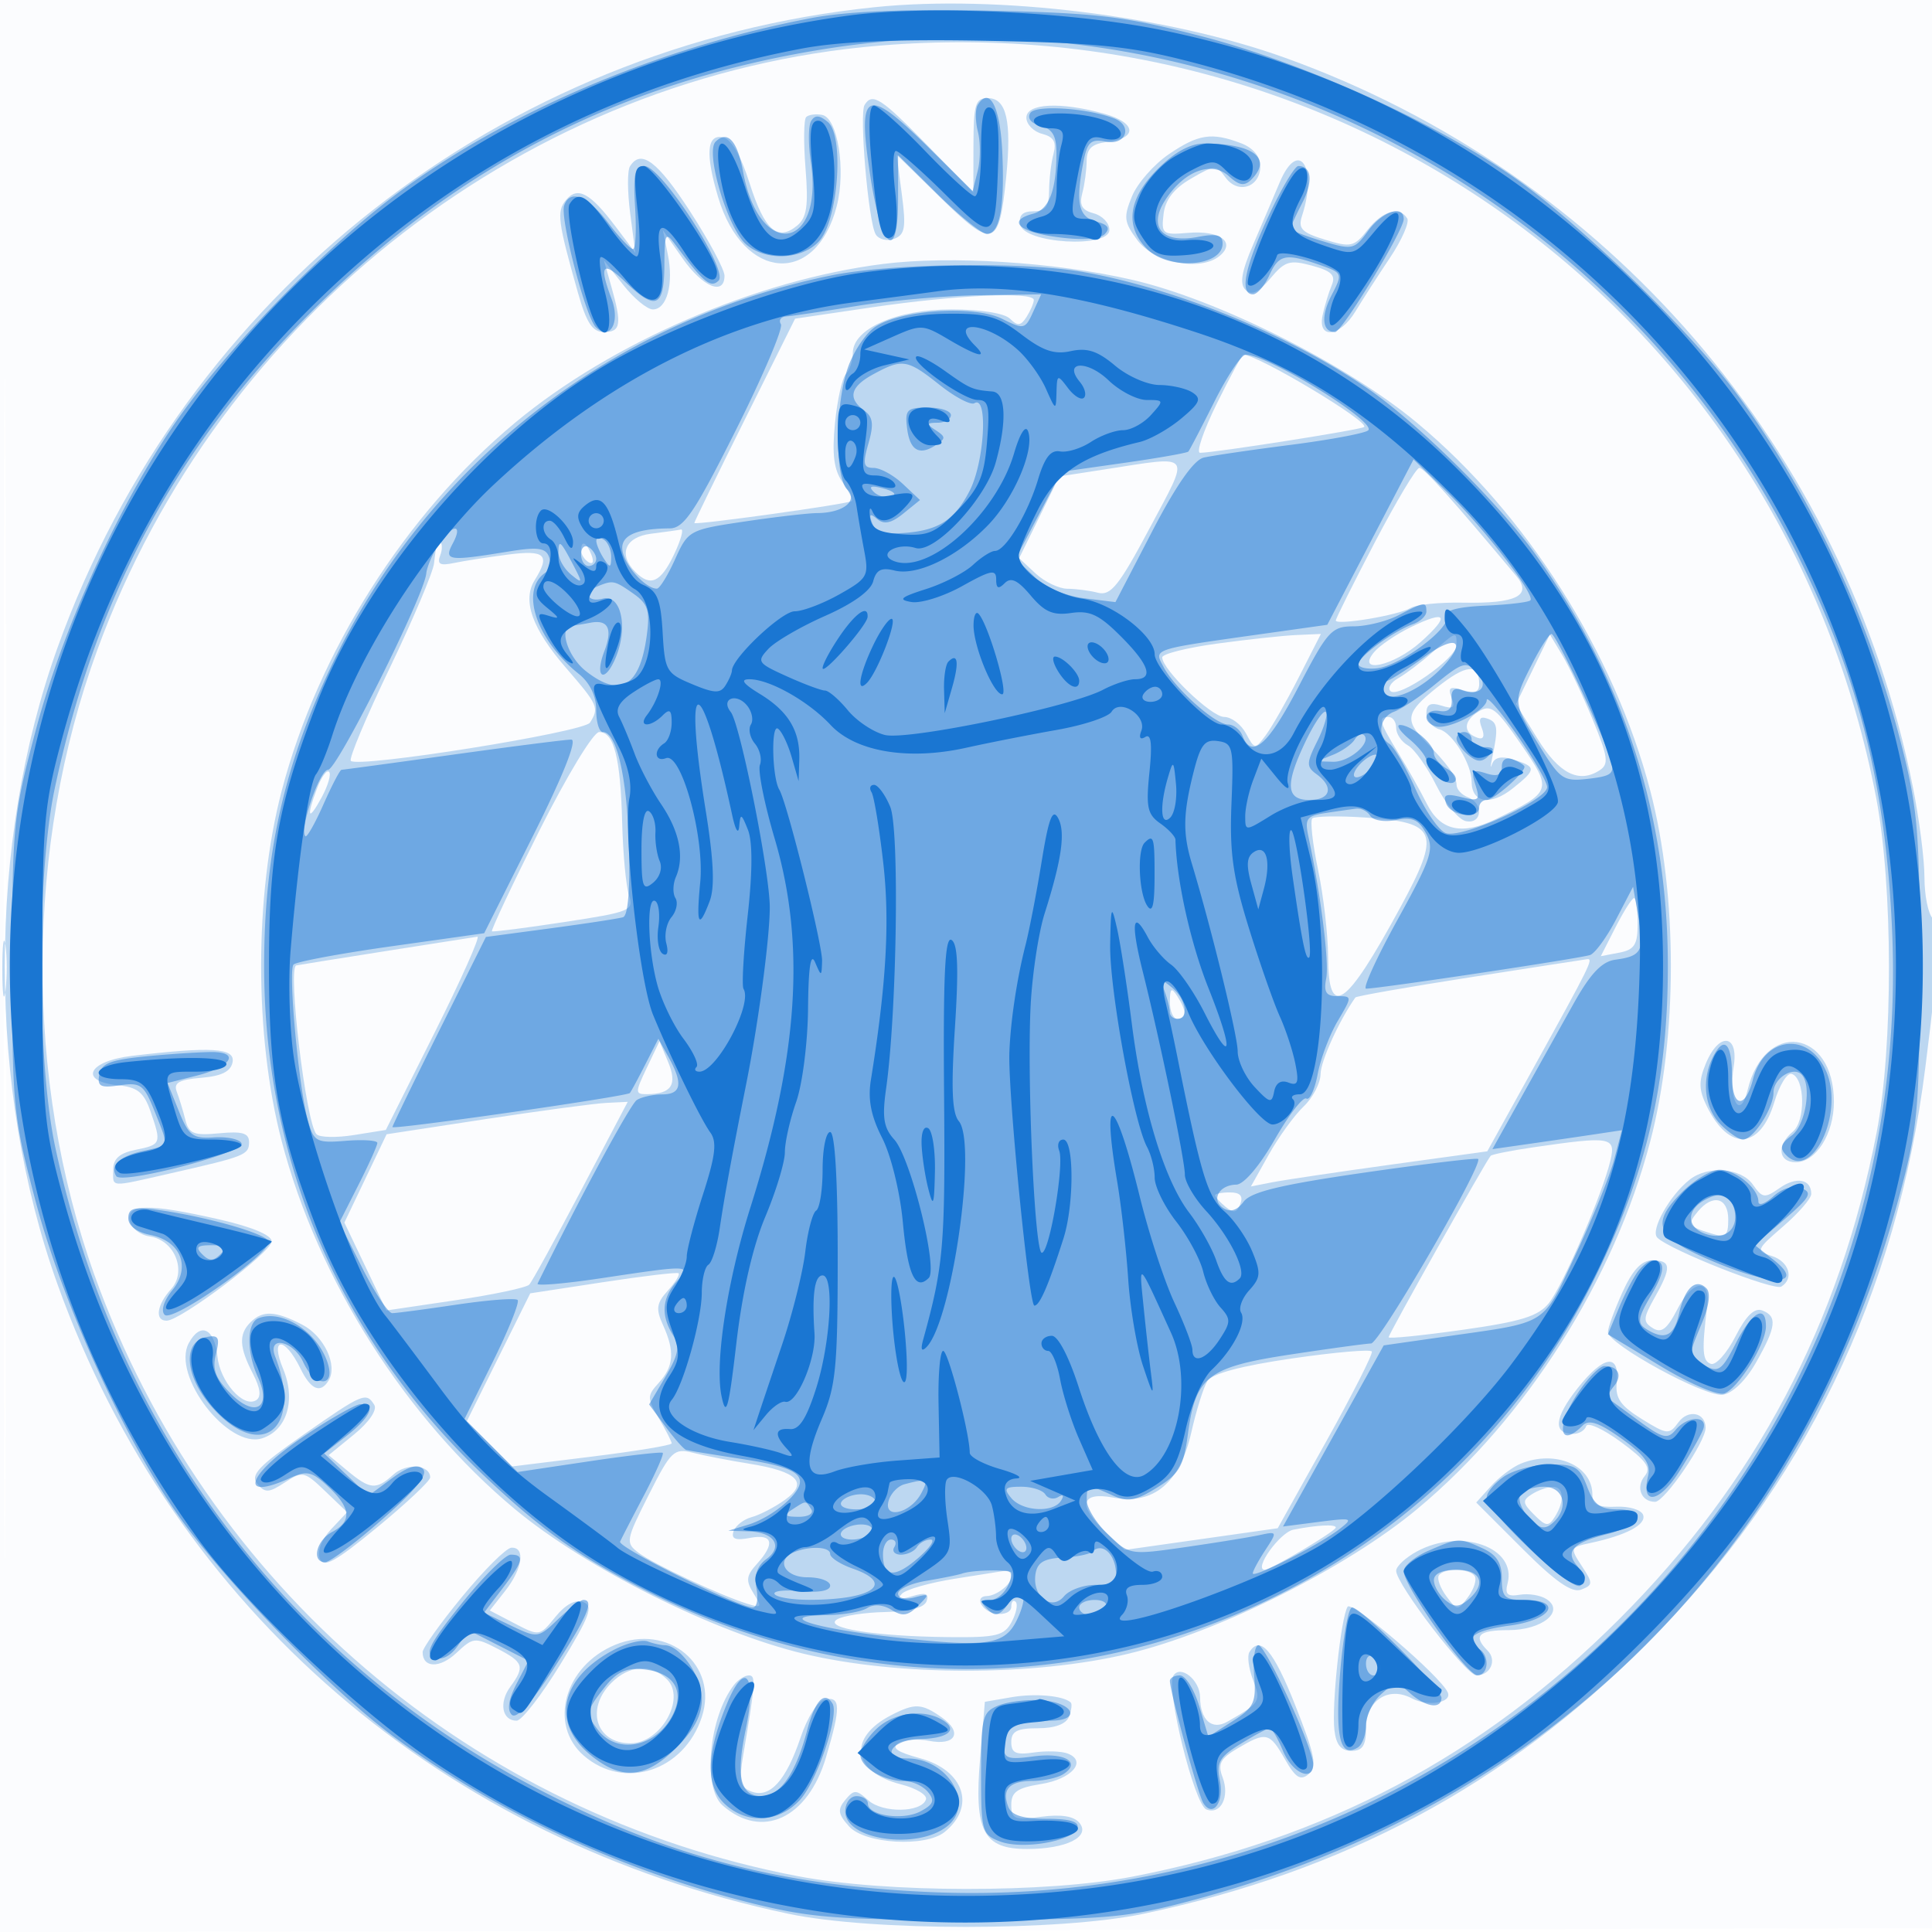
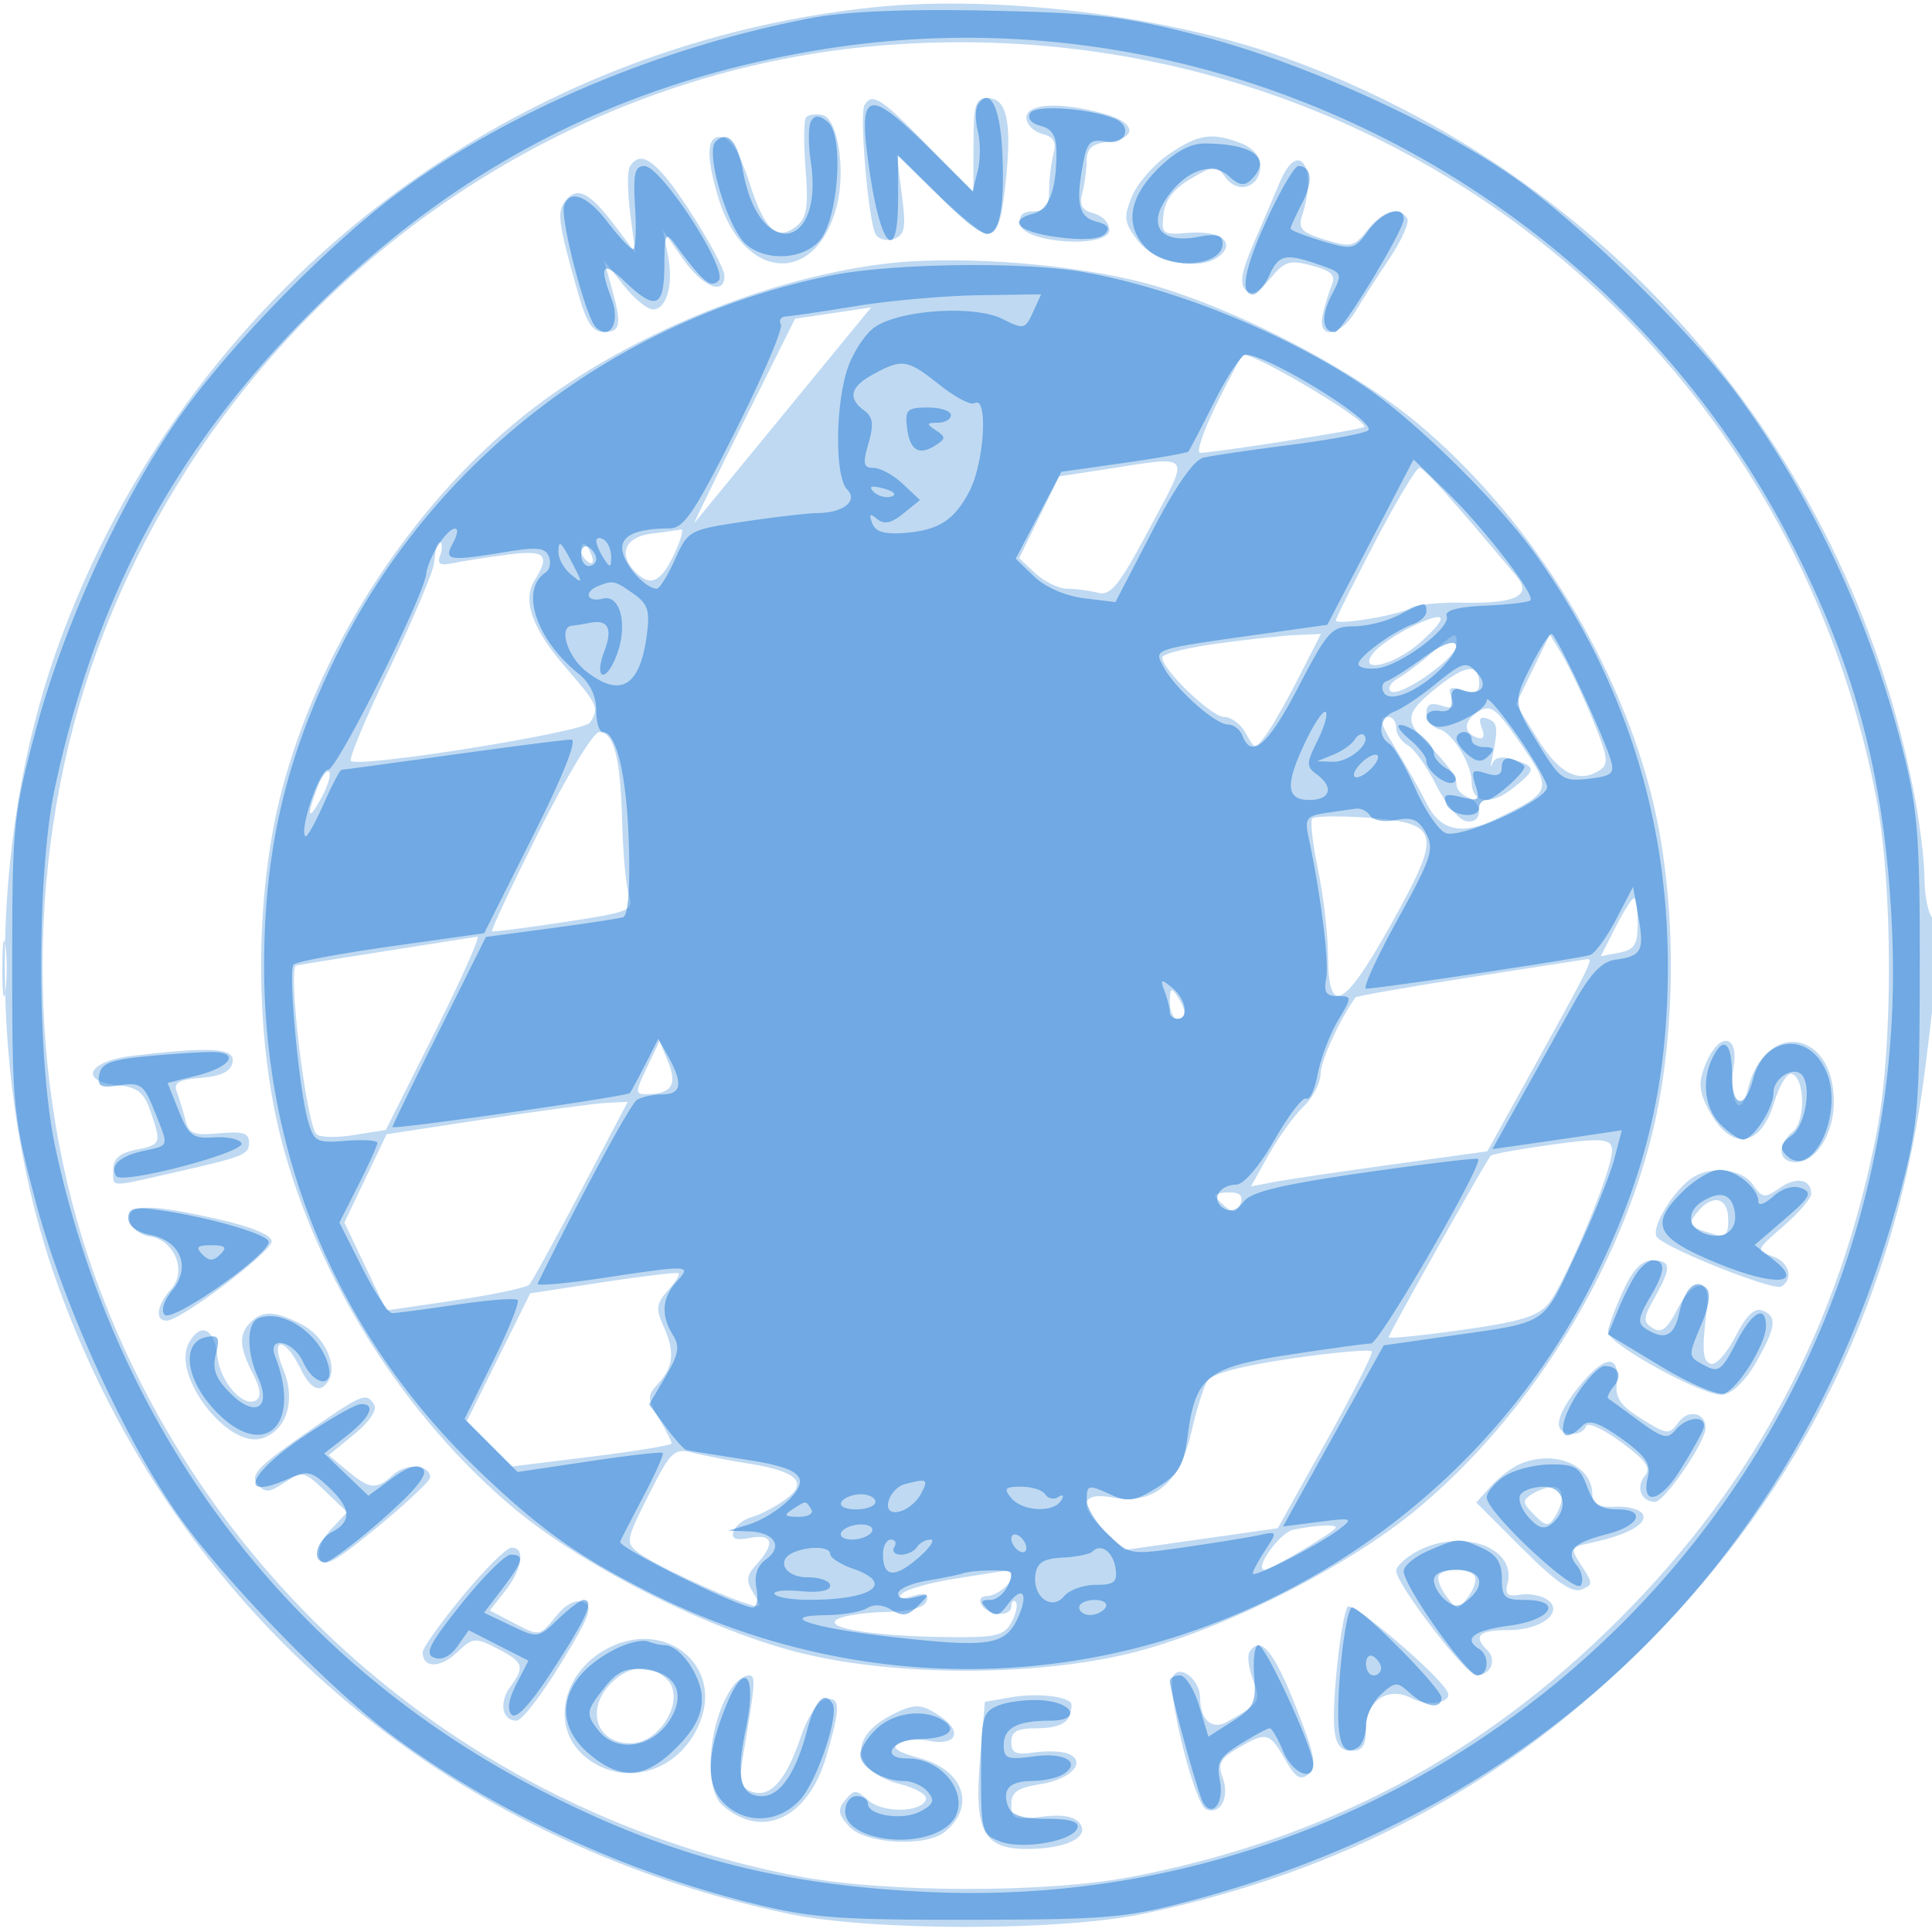
<svg xmlns="http://www.w3.org/2000/svg" width="256" height="256">
-   <path fill-opacity=".016" d="M0 128.004v128.004l128.25-.254 128.25-.254.254-127.75L257.008 0H0v128.004m.485.496c0 70.4.119 99.053.265 63.672.146-35.38.146-92.98 0-128C.604 29.153.485 58.1.485 128.5" fill="#1976D2" fill-rule="evenodd" />
-   <path fill-opacity=".279" d="M115.888.954C66.493 6.043 24.443 38.99 7.641 85.766c-9.34 26.002-9.339 58.474.001 84.468 15.466 43.039 51.103 73.708 96.858 83.357 10.962 2.311 36.038 2.311 47 0 26.637-5.617 47.958-17.021 66.514-35.577 21.019-21.019 33.328-46.438 37.11-76.634 1.935-15.449 2.089-18.567.974-19.682-.604-.604-1.098-3.052-1.098-5.44 0-2.388-.697-7.811-1.548-12.05-8.988-44.75-40.382-81.18-83.218-96.567-15.539-5.581-38.118-8.36-54.346-6.687m.612 5.094C70.239 9.894 29.127 41.677 12.883 86.152 3.354 112.239 3.225 143.03 12.534 169c14.767 41.198 50.071 71.355 93.191 79.605 11.648 2.229 32.972 2.258 44.318.062 25.54-4.945 46.323-15.937 64.505-34.119 18.102-18.102 29.196-39.076 34.119-64.505 2.196-11.346 2.167-32.67-.062-44.318C236.631 43.141 180.425.732 116.5 6.048m-1.937 7.85c-.734 1.188.504 15.592 1.476 17.165.417.676 1.522.936 2.453.578 1.424-.546 1.585-1.486 1.005-5.895l-.689-5.246 5.929 5.804c6.885 6.739 7.662 6.482 8.588-2.84.741-7.459.04-10.464-2.442-10.464-1.642 0-1.885.8-1.895 6.25l-.013 6.25-6.102-6.25c-6.123-6.271-7.281-7.017-8.31-5.352M136 15.594c0 .876.936 1.838 2.081 2.137 1.544.404 1.934 1.089 1.513 2.657-.312 1.161-.573 3.35-.58 4.862-.011 2.111-.495 2.75-2.087 2.75-1.435 0-1.971.539-1.741 1.75.48 2.519 11.814 3.197 11.814.706 0-.904-.936-1.888-2.081-2.187-1.544-.404-1.934-1.089-1.513-2.657.312-1.161.573-3.095.58-4.296.01-1.616.708-2.265 2.687-2.5 4.117-.487 3.918-2.558-.361-3.746-5.797-1.61-10.312-1.381-10.312.524m-29.18-.081c-.32.32-.357 3.386-.082 6.813.396 4.935.166 6.509-1.106 7.565-2.596 2.154-4.33.619-6.291-5.565-1.204-3.799-2.446-5.923-3.591-6.14-2.108-.401-2.3 2.245-.581 7.985 3.322 11.086 12.963 11.781 15.705 1.132 1.233-4.793.129-11.679-1.938-12.077-.843-.162-1.796-.033-2.116.287m48.06 4.922c-1.971 1.34-4.167 3.844-4.88 5.564-1.149 2.774-1.069 3.432.702 5.815 2.246 3.022 8.374 4.198 10.91 2.093 2.204-1.829.018-3.411-4.209-3.047-3.356.289-3.534.152-3.227-2.478.222-1.907 1.363-3.389 3.625-4.705 3.158-1.837 3.357-1.843 4.605-.136 1.647 2.252 4.594 1.268 4.594-1.534 0-1.287-.96-2.421-2.565-3.032-3.877-1.474-5.632-1.205-9.555 1.46m-71.408 1.611c-.356.575-.341 3.388.034 6.25l.681 5.204-2.613-3.471C78.196 25.543 76.535 24.651 75 26.5c-1.264 1.523-1.096 2.828 1.57 12.25 1.148 4.056 1.934 5.25 3.458 5.25 2.229 0 2.395-1.019.983-6.007l-.99-3.493 2.562 3.25c1.409 1.788 3.174 3.25 3.922 3.25 1.858 0 2.78-3.376 1.986-7.272l-.658-3.228 2.62 3.75C93.1 38.04 96 39.232 96 36.531c0-.808-2.047-4.633-4.548-8.5-4.317-6.673-6.53-8.332-7.98-5.985m86.095 2.116c-.772 1.836-2.357 5.55-3.521 8.253-1.546 3.591-1.817 5.207-1.006 6 .802.785 1.711.364 3.285-1.519 1.919-2.299 2.567-2.498 5.512-1.699 2.61.708 3.182 1.276 2.622 2.604-.394.935-.936 2.712-1.204 3.949-.709 3.267 2.293 2.923 4.357-.5.911-1.513 2.957-4.69 4.544-7.06 1.588-2.371 2.626-4.733 2.307-5.25-1.023-1.656-3.262-1.011-5.246 1.511-1.779 2.262-2.213 2.363-5.64 1.311-3.114-.956-3.604-1.471-3.04-3.2 2.103-6.448-.491-10.291-2.97-4.4M117 34.977c-16.807 2.129-35.965 10.399-48.769 21.053-14.484 12.052-26.099 30.377-30.905 48.76-3.633 13.894-3.633 32.526 0 46.42 4.806 18.383 16.421 36.708 30.905 48.76 9.395 7.817 26.336 16.299 38.269 19.161 12.502 2.998 30.498 2.998 43 0 11.933-2.862 28.874-11.344 38.269-19.161 14.484-12.052 26.099-30.377 30.905-48.76 3.633-13.894 3.633-32.526 0-46.42-4.806-18.383-16.421-36.708-30.905-48.76-9.355-7.784-26.414-16.346-37.769-18.957-10.186-2.342-24.085-3.225-33-2.096m-1.574 5.762-10.073 1.487-6.677 13.397C95.004 62.991 92 69.146 92 69.301c0 .328 20.325-2.503 20.852-2.904.194-.147-.349-1.268-1.205-2.491-1.154-1.647-1.416-3.674-1.01-7.815.302-3.075.956-6.019 1.456-6.541.499-.523.907-1.767.907-2.765 0-3.217 5.778-5.777 13.05-5.781 3.888-.002 7.055.501 7.792 1.238.988.988 1.433.938 2.184-.25.519-.821.95-1.829.959-2.242.023-1.144-10.323-.669-21.559.989M161.224 53.5c-1.763 3.575-2.757 6.5-2.208 6.5 1.913 0 21.381-3.064 21.739-3.422.717-.716-14.092-9.578-16.007-9.578-.175 0-1.761 2.925-3.524 6.5m-14.797 8.691-6.073.937-2.656 5.416-2.657 5.416 2.168 2.02c1.193 1.111 3.096 2.026 4.23 2.034 1.133.007 2.961.246 4.061.531 1.672.432 2.788-.962 6.809-8.514 5.461-10.253 5.908-9.658-5.882-7.84m35.737 9.683C179.324 77.305 177 81.959 177 82.216c0 .693 8.361-.703 9.898-1.653.729-.451 3.863-.769 6.964-.707 7.064.141 9.219-.944 7.044-3.545C192.409 66.15 188.685 62 188.065 62c-.405 0-3.061 4.444-5.901 9.874M86.25 70.723c-3.437.427-4.376 2.751-2.05 5.077 1.99 1.99 3.344 1.379 5.099-2.3.918-1.925 1.338-3.428.935-3.34-.404.088-2.197.342-3.984.563M57.872 72.25c-.07.138-.231 1.213-.358 2.39-.127 1.177-2.776 7.433-5.886 13.903-3.111 6.469-5.425 11.993-5.142 12.276.983.983 30.883-3.799 31.688-5.067 1.243-1.957 1.075-2.343-3.169-7.246-4.504-5.204-5.837-8.944-4.151-11.643 2.101-3.364 1.401-4.019-3.604-3.37-2.612.339-5.819.839-7.126 1.112-1.844.385-2.243.149-1.782-1.054.469-1.223.064-2.346-.47-1.301M77 72.941c0 .518.445 1.216.989 1.552.566.35.734-.051.393-.941C77.717 71.82 77 71.503 77 72.941M186.94 83.1c-1.958.955-4.15 2.448-4.872 3.318-2.437 2.936 2.608 1.843 6.166-1.335 3.973-3.55 3.477-4.31-1.294-1.983m-25.69 2.184c-3.988.546-7.25 1.366-7.25 1.821 0 1.625 6.518 7.895 8.208 7.895.947 0 2.247.981 2.888 2.18 1.144 2.137 1.196 2.142 2.617.25.797-1.061 2.769-4.518 4.382-7.68l2.934-5.75-3.265.145c-1.795.08-6.526.592-10.514 1.139m28.506 1.195c-1.51 1.328-3.531 2.855-4.492 3.393-.961.538-1.423 1.303-1.026 1.699 1.042 1.042 8.762-4.32 8.762-6.085 0-1.88.03-1.889-3.244.993m13.37 2.198-2.238 4.607 2.843 4.608c2.853 4.623 5.478 5.955 8.229 4.175 1.249-.808 1.115-1.78-.935-6.755-1.316-3.197-3.129-7.034-4.027-8.527l-1.634-2.715-2.238 4.607m-12.757 2.45c-4.055 3.245-4.279 4.277-1.537 7.075 2.975 3.036 4.168 4.692 4.168 5.787 0 .591.675 1.333 1.5 1.649 2.117.813 1.905 3.587-.243 3.173-.959-.185-2.732-2.322-3.941-4.75-1.208-2.428-2.899-4.808-3.756-5.288-.858-.48-1.56-1.525-1.56-2.323 0-.797-.45-1.45-1-1.45-1.433 0-1.274.594 1.278 4.771 1.253 2.051 2.955 5.079 3.783 6.729 1.798 3.582 4.656 4.216 9.152 2.031 7.455-3.623 7.521-3.819 3.312-9.931-3.325-4.828-3.986-5.329-5.648-4.291-1.999 1.248-2.028 2.807-.064 3.462.761.254.951-.222.528-1.324-.465-1.214-.245-1.574.75-1.226 1.38.484 1.467 1.233.617 5.279-.232 1.1-.224 1.419.017.708.279-.822 1.226-1.049 2.606-.625 3.309 1.015 3.319 1.323.13 3.871-2.955 2.361-5.461 1.959-5.461-.877 0-2.344-2.539-6.485-4.25-6.932-.962-.252-1.75-1.205-1.75-2.119 0-1.204.548-1.487 1.994-1.028 1.576.5 1.858.28 1.348-1.048-.52-1.357-.231-1.549 1.507-.998 1.552.493 2.151.263 2.151-.826 0-2.775-1.731-2.622-5.631.501M71.447 110.106c-3.612 7.209-6.428 13.192-6.257 13.297.17.104 4.486-.447 9.589-1.226 8.767-1.338 9.241-1.534 8.566-3.546-.392-1.172-.799-5.506-.904-9.631-.218-8.591-1.085-12-3.05-12-.765 0-4.297 5.828-7.944 13.106m-29.419-5.68c-1.486 3.909-1.192 4.524.59 1.236.846-1.562 1.291-3.086.988-3.389-.302-.303-1.013.666-1.578 2.153m131.859 4.02c-.302.302.041 3.363.761 6.802.721 3.438 1.32 8.614 1.331 11.502.033 8.391 2.309 6.852 9.536-6.45 5.475-10.077 4.99-11.334-4.622-11.974-3.551-.236-6.703-.182-7.006.12m40.189 14.405-1.964 3.85 2.444-.467c2.018-.386 2.444-1.056 2.444-3.851 0-1.86-.216-3.383-.48-3.383-.263 0-1.363 1.733-2.444 3.851M.31 128.5c.005 3.3.192 4.529.415 2.732.222-1.797.218-4.497-.01-6-.229-1.503-.411-.032-.405 3.268M51 126.042c-6.325.995-11.612 1.842-11.75 1.883-1.162.347 1.303 20.904 2.681 22.363.41.433 2.645.484 4.969.112l4.224-.675 6.445-12.863c3.545-7.074 6.105-12.81 5.688-12.746-.416.064-5.932.931-12.257 1.926m143.663 3.479c-8.16 1.275-14.941 2.468-15.069 2.649-2.143 3.039-4.598 8.437-4.611 10.137-.01 1.206-1.022 3.147-2.25 4.313s-3.301 4.027-4.607 6.357l-2.374 4.236 2.874-.561c1.581-.308 8.628-1.356 15.66-2.328l12.786-1.766 5.831-10.529c7.893-14.253 8.284-15.044 7.382-14.928-.432.055-7.462 1.144-15.622 2.42m-39.648 3.229c-.008 1.238.435 2.25.985 2.25 1.253 0 1.253-1.061 0-3-.784-1.213-.972-1.069-.985.75m-69.306 8.733c-1.58 3.315-1.577 3.516.057 3.502 3.213-.029 4.015-1.259 2.771-4.252l-1.151-2.766-1.677 3.516m140.322-.558c-.969 2.34-.944 3.472.129 5.658 2.952 6.018 7.057 5.762 8.951-.558.672-2.244 1.71-3.921 2.306-3.726 1.762.577 1.861 6.225.134 7.659-2.157 1.79-1.939 4.042.392 4.042 2.688 0 5.057-3.749 5.057-8 0-9.655-9.204-10.905-11.434-1.552-.97 4.065-2.572 1.363-1.846-3.112.704-4.335-1.942-4.629-3.689-.411M17.5 139.907c-5.872.696-7.133 3.386-1.828 3.901 2.523.244 3.393.94 4.25 3.399 1.503 4.312 1.445 4.47-1.922 5.143-2.148.43-3 1.175-3 2.625 0 2.419-.676 2.377 7.688.478C32.503 153.225 33 153.026 33 151.328c0-1.188-.899-1.452-3.949-1.161-3.383.322-4.027.064-4.496-1.803-.3-1.198-.81-2.866-1.133-3.706-.452-1.178.289-1.6 3.238-1.843 2.691-.222 3.922-.833 4.155-2.065.36-1.9-2.745-2.096-13.315-.843m46.864 8.379-13.137 2.008-2.797 5.853L45.632 162l2.783 5.823 2.784 5.823 9.129-1.351c5.02-.743 9.43-1.676 9.798-2.073.368-.397 3.455-6.009 6.86-12.472L83.177 146l-2.838.139c-1.562.076-8.75 1.042-15.975 2.147m138.821 3.737c-2.924.426-5.471.933-5.661 1.126-.566.575-13.524 23.614-13.524 24.045 0 .218 4.387-.221 9.75-.977 7.804-1.099 10.096-1.807 11.482-3.545 1.889-2.37 7.13-14.519 8.162-18.922.728-3.109.061-3.222-10.209-1.727m20.74 4.259c-2.66 2.057-5.292 6.752-4.324 7.712 1.658 1.644 15.456 7.089 16.433 6.485 1.724-1.065 1.022-3.326-1.257-4.05-2.141-.679-2.087-.822 1.5-3.923 2.048-1.77 3.723-3.706 3.723-4.303 0-1.97-1.962-2.343-4.176-.792-1.997 1.399-2.295 1.362-3.558-.442-1.552-2.216-5.901-2.574-8.341-.687M161 158.378c0 .207.622.894 1.383 1.525 1.067.885 1.517.799 1.969-.377.402-1.049-.03-1.526-1.383-1.526-1.083 0-1.969.17-1.969.378m63.98 2.146c-1.449 1.746-1.311 1.972 1.77 2.919 1.929.593 2.25.325 2.25-1.876 0-2.885-2.05-3.417-4.02-1.043M17.187 161.75c.183.963 1.367 1.897 2.63 2.077 3.318.472 5 4.613 2.842 6.998-1.885 2.082-2.18 4.175-.588 4.175C23.923 175 36 165.889 36 164.492c0-.83-2.619-1.927-6.947-2.912-9.327-2.121-12.295-2.079-11.866.17m197.786 9.5c-1.061 2.338-1.921 4.7-1.911 5.25.029 1.633 12.883 8.649 15.226 8.311 1.293-.186 3.064-1.914 4.419-4.311 2.663-4.713 2.822-6.083.797-6.86-1.026-.394-2.144.694-3.554 3.458-1.132 2.218-2.596 3.847-3.254 3.62-1.121-.387-1.209-1.743-.49-7.617.462-3.77-1.908-3.589-3.901.297-1.396 2.72-2.152 3.311-3.307 2.583-1.316-.828-1.285-1.32.252-4.043 2.262-4.007 2.206-4.938-.299-4.938-1.441 0-2.621 1.261-3.978 4.25M79.88 169.901l-9.62 1.473-4.202 8.472-4.201 8.472 2.997 2.998 2.998 2.998 10.574-1.305c5.816-.717 10.574-1.506 10.574-1.752 0-.247-.761-1.737-1.692-3.312-1.589-2.69-1.589-2.978 0-4.733 1.987-2.196 2.125-4.168.533-7.661-.966-2.12-.856-2.877.661-4.553 1-1.106 1.634-2.136 1.409-2.29-.226-.154-4.74.383-10.031 1.193M33.2 175.2c-1.588 1.588-1.513 3.293.296 6.793 1.013 1.957 1.154 3.105.437 3.548-1.693 1.047-4.794-2.473-5.127-5.819-.372-3.734-2.266-4.6-3.798-1.736-2.296 4.289 5.218 14.029 9.72 12.6 3.291-1.044 4.512-5.075 2.788-9.203-1.785-4.271.21-4.322 2.289-.059 1.375 2.822 2.646 3.374 3.73 1.619 1.251-2.024-.584-5.917-3.5-7.425-3.541-1.831-5.243-1.91-6.835-.318m138.011 4.8c-6.762.986-10.609 2.014-11.225 3-.515.825-1.475 3.887-2.132 6.804-1.515 6.715-5.005 9.633-10.329 8.635-4.345-.815-4.758 1.054-1.011 4.574l2.514 2.362 10.138-1.437 10.137-1.438 6.377-11.415c3.507-6.278 6.251-11.678 6.098-12-.153-.322-4.908.09-10.567.915m37.838 3.938c-3.112 3.929-3.313 6.062-.573 6.062.746 0 1.512-.464 1.701-1.031.189-.568 2.266.382 4.615 2.109 3.345 2.461 4.029 3.433 3.153 4.488-1.243 1.498-.473 3.435 1.364 3.432 1.261-.002 6.691-7.95 6.691-9.794 0-2.039-2.301-2.513-3.597-.741-1.225 1.676-1.48 1.653-4.871-.443-2.792-1.726-3.518-2.771-3.305-4.761.428-3.995-1.697-3.716-5.178.679m-168.84 6.171c-5.979 4.173-7.078 5.344-6.109 6.512 1.018 1.226 1.524 1.2 3.643-.188 2.35-1.54 2.59-1.488 5.358 1.164l2.897 2.776-2.125 2.262c-1.257 1.338-1.873 2.924-1.506 3.879.5 1.302 1.978.498 7.626-4.149 3.854-3.17 7.007-6.138 7.007-6.596 0-1.704-3.136-1.956-4.866-.39-2.292 2.074-3.088 2.008-6.109-.505l-2.475-2.059 3.378-2.756c1.973-1.61 3.081-3.235 2.665-3.908-1.067-1.726-1.498-1.544-9.384 3.958m45.745 7.983c-3.046 6.034-3.097 6.332-1.312 7.681 1.951 1.474 10.633 5.545 14.322 6.716 1.967.624 2.047.502.893-1.346-1.062-1.702-.992-2.337.437-3.916 2.46-2.717 2.109-4.027-.925-3.447-1.921.368-2.508.136-2.175-.861.25-.75 1.33-1.601 2.4-1.891 1.071-.291 3.044-1.311 4.386-2.269 3.197-2.282 1.738-3.783-4.67-4.808-2.645-.423-6.02-1.077-7.499-1.453-2.507-.638-2.902-.26-5.857 5.594m115.546-4.147c-1.1.451-2.875 1.792-3.945 2.982l-1.946 2.162 6.1 6.1c4.387 4.387 6.577 5.915 7.803 5.445 1.58-.607 1.587-.835.087-3.123-1.573-2.401-1.542-2.484 1.142-3.059 4.774-1.022 7.432-2.436 6.981-3.716-.239-.68-1.85-1.17-3.579-1.089-2.378.112-3.143-.276-3.143-1.595 0-3.875-4.895-5.991-9.5-4.107m1.5 4.034c-1.309.828-1.273 1.176.286 2.735s1.907 1.595 2.735.286c1.334-2.109 1.205-4.003-.271-3.985-.687.009-1.925.442-2.75.964m-31.613 4.709c-1.807.355-5.347 5.312-3.794 5.312.804 0 9.407-5.117 9.407-5.595 0-.459-2.477-.334-5.613.283m16.363 2.884c-1.512.821-2.75 1.976-2.75 2.569 0 1.763 9.281 13.859 10.634 13.859 1.85 0 2.755-2.011 1.479-3.287-1.966-1.966-1.204-2.713 2.765-2.713 4.459 0 7.516-2.478 5.058-4.1-.79-.521-2.387-.786-3.549-.588-1.648.279-2.006-.054-1.625-1.51 1.251-4.782-6.174-7.397-12.012-4.23m-126.5 5.981c-2.888 3.514-5.25 6.826-5.25 7.359 0 2.122 2.273 2.181 4.472.114 2.213-2.078 2.473-2.106 5.426-.579 3.491 1.806 3.684 2.375 1.713 5.07-1.534 2.098-1.086 4.483.842 4.483.681 0 3.314-3.396 5.851-7.548 3.872-6.336 4.352-7.647 2.994-8.168-1.041-.399-2.363.302-3.708 1.968-2.069 2.563-2.123 2.572-5.39.867l-3.3-1.722 2.05-2.606c2.294-2.916 2.703-5.834.8-5.709-.687.046-3.612 2.957-6.5 6.471m65.25-2.361c-3.3.522-6.45 1.419-7 1.991-.688.717-.262.818 1.368.324 1.76-.533 2.253-.369 1.918.638-.294.881-2.209 1.39-5.472 1.455-2.761.056-5.649.499-6.417.986-1.818 1.153 5.065 2.24 14.818 2.34 6.332.065 7.351-.181 8.331-2.012.614-1.147.855-2.347.535-2.666-.32-.32-.581-.025-.581.655 0 .682-.914 1.093-2.04.917-1.879-.295-2.919-2.3-1.21-2.335 1.291-.027 3.25-1.56 3.25-2.544 0-.518-.338-.887-.75-.82l-6.75 1.071m64.148-.431c-.259.419.192 1.656 1.003 2.75 1.442 1.947 1.502 1.949 2.879.092.773-1.044 1.169-2.281.879-2.75-.654-1.058-4.123-1.125-4.761-.092m-12.085 4.138c-.887 1.434-2.127 13.046-1.747 16.351.224 1.943.884 2.75 2.25 2.75 1.477 0 1.934-.701 1.934-2.965 0-3.706 2.97-5.657 6.078-3.993 2.106 1.127 5.367.583 4.755-.793-.957-2.153-12.731-12.223-13.27-11.35M81.5 217.954c-6.711 2.776-8.895 10.589-4.111 14.704 5.349 4.601 13.246 2.007 15.6-5.125 2.278-6.901-4.434-12.497-11.489-9.579m84.052.962c-.312.504-.096 2.154.48 3.667 1.089 2.864.969 3.058-3.409 5.554-2.054 1.17-3.579-.21-3.608-3.265-.021-2.272-2.608-4.34-3.541-2.83-1.027 1.661 2.786 17.099 4.377 17.721 1.903.744 3.128-1.688 2.148-4.265-.672-1.767-.302-2.479 1.992-3.834 3.793-2.24 4.231-2.139 6.275 1.451 1.399 2.458 2.052 2.866 3.142 1.962 1.148-.954.857-2.453-1.766-9.084-2.903-7.339-4.664-9.385-6.09-7.077M81 223c-3.456 3.456-2.011 8 2.545 8 3.991 0 7.381-5.931 4.841-8.471-2.1-2.1-4.999-1.916-7.386.471m16.268.25c-3.326 4.253-4.215 13.609-1.518 15.977 5.202 4.568 11.291 1.74 13.697-6.362 1.975-6.648 1.954-8.09-.111-7.688-.966.187-2.33 2.304-3.25 5.042-1.927 5.734-4.082 8.103-6.52 7.168-1.488-.571-1.672-1.377-1.093-4.787 1.633-9.618 1.703-10.6.759-10.6-.543 0-1.427.563-1.964 1.25M134 224.894l-3.5.606-.631 7.5c-.812 9.644.41 12 6.22 12 5.219 0 8.467-1.625 6.936-3.469-.734-.885-2.428-1.153-5.064-.799-3.536.474-3.961.304-3.961-1.589 0-1.694.79-2.246 3.938-2.749 4.074-.652 6.158-3.036 3.533-4.044-.823-.315-2.84-.376-4.483-.135-2.387.35-2.988.071-2.988-1.388 0-1.424.778-1.827 3.531-1.827 2.261 0 3.745-.555 4.124-1.543.326-.849.424-1.693.219-1.876-1.016-.905-4.741-1.23-7.874-.687m-15.902 2.371c-5.822 2.994-5.193 7.527 1.273 9.167 2.021.512 3.517 1.412 3.325 2-.578 1.762-5.736 1.842-7.641.118-1.592-1.441-1.896-1.446-3.05-.056-1.058 1.275-.969 1.888.512 3.525 2.092 2.312 10.115 2.776 12.652.731 4.195-3.38 2.573-8.204-3.289-9.782-2.989-.805-3.822-1.386-2.849-1.987.756-.468 2.579-.609 4.051-.315 3.527.706 4.536-1.12 1.712-3.098-2.682-1.878-3.556-1.918-6.696-.303" fill="#1976D2" fill-rule="evenodd" />
+   <path fill-opacity=".279" d="M115.888.954C66.493 6.043 24.443 38.99 7.641 85.766c-9.34 26.002-9.339 58.474.001 84.468 15.466 43.039 51.103 73.708 96.858 83.357 10.962 2.311 36.038 2.311 47 0 26.637-5.617 47.958-17.021 66.514-35.577 21.019-21.019 33.328-46.438 37.11-76.634 1.935-15.449 2.089-18.567.974-19.682-.604-.604-1.098-3.052-1.098-5.44 0-2.388-.697-7.811-1.548-12.05-8.988-44.75-40.382-81.18-83.218-96.567-15.539-5.581-38.118-8.36-54.346-6.687m.612 5.094C70.239 9.894 29.127 41.677 12.883 86.152 3.354 112.239 3.225 143.03 12.534 169c14.767 41.198 50.071 71.355 93.191 79.605 11.648 2.229 32.972 2.258 44.318.062 25.54-4.945 46.323-15.937 64.505-34.119 18.102-18.102 29.196-39.076 34.119-64.505 2.196-11.346 2.167-32.67-.062-44.318C236.631 43.141 180.425.732 116.5 6.048m-1.937 7.85c-.734 1.188.504 15.592 1.476 17.165.417.676 1.522.936 2.453.578 1.424-.546 1.585-1.486 1.005-5.895l-.689-5.246 5.929 5.804c6.885 6.739 7.662 6.482 8.588-2.84.741-7.459.04-10.464-2.442-10.464-1.642 0-1.885.8-1.895 6.25l-.013 6.25-6.102-6.25c-6.123-6.271-7.281-7.017-8.31-5.352M136 15.594c0 .876.936 1.838 2.081 2.137 1.544.404 1.934 1.089 1.513 2.657-.312 1.161-.573 3.35-.58 4.862-.011 2.111-.495 2.75-2.087 2.75-1.435 0-1.971.539-1.741 1.75.48 2.519 11.814 3.197 11.814.706 0-.904-.936-1.888-2.081-2.187-1.544-.404-1.934-1.089-1.513-2.657.312-1.161.573-3.095.58-4.296.01-1.616.708-2.265 2.687-2.5 4.117-.487 3.918-2.558-.361-3.746-5.797-1.61-10.312-1.381-10.312.524m-29.18-.081c-.32.32-.357 3.386-.082 6.813.396 4.935.166 6.509-1.106 7.565-2.596 2.154-4.33.619-6.291-5.565-1.204-3.799-2.446-5.923-3.591-6.14-2.108-.401-2.3 2.245-.581 7.985 3.322 11.086 12.963 11.781 15.705 1.132 1.233-4.793.129-11.679-1.938-12.077-.843-.162-1.796-.033-2.116.287m48.06 4.922c-1.971 1.34-4.167 3.844-4.88 5.564-1.149 2.774-1.069 3.432.702 5.815 2.246 3.022 8.374 4.198 10.91 2.093 2.204-1.829.018-3.411-4.209-3.047-3.356.289-3.534.152-3.227-2.478.222-1.907 1.363-3.389 3.625-4.705 3.158-1.837 3.357-1.843 4.605-.136 1.647 2.252 4.594 1.268 4.594-1.534 0-1.287-.96-2.421-2.565-3.032-3.877-1.474-5.632-1.205-9.555 1.46m-71.408 1.611c-.356.575-.341 3.388.034 6.25l.681 5.204-2.613-3.471C78.196 25.543 76.535 24.651 75 26.5c-1.264 1.523-1.096 2.828 1.57 12.25 1.148 4.056 1.934 5.25 3.458 5.25 2.229 0 2.395-1.019.983-6.007l-.99-3.493 2.562 3.25c1.409 1.788 3.174 3.25 3.922 3.25 1.858 0 2.78-3.376 1.986-7.272l-.658-3.228 2.62 3.75C93.1 38.04 96 39.232 96 36.531c0-.808-2.047-4.633-4.548-8.5-4.317-6.673-6.53-8.332-7.98-5.985m86.095 2.116c-.772 1.836-2.357 5.55-3.521 8.253-1.546 3.591-1.817 5.207-1.006 6 .802.785 1.711.364 3.285-1.519 1.919-2.299 2.567-2.498 5.512-1.699 2.61.708 3.182 1.276 2.622 2.604-.394.935-.936 2.712-1.204 3.949-.709 3.267 2.293 2.923 4.357-.5.911-1.513 2.957-4.69 4.544-7.06 1.588-2.371 2.626-4.733 2.307-5.25-1.023-1.656-3.262-1.011-5.246 1.511-1.779 2.262-2.213 2.363-5.64 1.311-3.114-.956-3.604-1.471-3.04-3.2 2.103-6.448-.491-10.291-2.97-4.4M117 34.977c-16.807 2.129-35.965 10.399-48.769 21.053-14.484 12.052-26.099 30.377-30.905 48.76-3.633 13.894-3.633 32.526 0 46.42 4.806 18.383 16.421 36.708 30.905 48.76 9.395 7.817 26.336 16.299 38.269 19.161 12.502 2.998 30.498 2.998 43 0 11.933-2.862 28.874-11.344 38.269-19.161 14.484-12.052 26.099-30.377 30.905-48.76 3.633-13.894 3.633-32.526 0-46.42-4.806-18.383-16.421-36.708-30.905-48.76-9.355-7.784-26.414-16.346-37.769-18.957-10.186-2.342-24.085-3.225-33-2.096m-1.574 5.762-10.073 1.487-6.677 13.397C95.004 62.991 92 69.146 92 69.301M161.224 53.5c-1.763 3.575-2.757 6.5-2.208 6.5 1.913 0 21.381-3.064 21.739-3.422.717-.716-14.092-9.578-16.007-9.578-.175 0-1.761 2.925-3.524 6.5m-14.797 8.691-6.073.937-2.656 5.416-2.657 5.416 2.168 2.02c1.193 1.111 3.096 2.026 4.23 2.034 1.133.007 2.961.246 4.061.531 1.672.432 2.788-.962 6.809-8.514 5.461-10.253 5.908-9.658-5.882-7.84m35.737 9.683C179.324 77.305 177 81.959 177 82.216c0 .693 8.361-.703 9.898-1.653.729-.451 3.863-.769 6.964-.707 7.064.141 9.219-.944 7.044-3.545C192.409 66.15 188.685 62 188.065 62c-.405 0-3.061 4.444-5.901 9.874M86.25 70.723c-3.437.427-4.376 2.751-2.05 5.077 1.99 1.99 3.344 1.379 5.099-2.3.918-1.925 1.338-3.428.935-3.34-.404.088-2.197.342-3.984.563M57.872 72.25c-.07.138-.231 1.213-.358 2.39-.127 1.177-2.776 7.433-5.886 13.903-3.111 6.469-5.425 11.993-5.142 12.276.983.983 30.883-3.799 31.688-5.067 1.243-1.957 1.075-2.343-3.169-7.246-4.504-5.204-5.837-8.944-4.151-11.643 2.101-3.364 1.401-4.019-3.604-3.37-2.612.339-5.819.839-7.126 1.112-1.844.385-2.243.149-1.782-1.054.469-1.223.064-2.346-.47-1.301M77 72.941c0 .518.445 1.216.989 1.552.566.35.734-.051.393-.941C77.717 71.82 77 71.503 77 72.941M186.94 83.1c-1.958.955-4.15 2.448-4.872 3.318-2.437 2.936 2.608 1.843 6.166-1.335 3.973-3.55 3.477-4.31-1.294-1.983m-25.69 2.184c-3.988.546-7.25 1.366-7.25 1.821 0 1.625 6.518 7.895 8.208 7.895.947 0 2.247.981 2.888 2.18 1.144 2.137 1.196 2.142 2.617.25.797-1.061 2.769-4.518 4.382-7.68l2.934-5.75-3.265.145c-1.795.08-6.526.592-10.514 1.139m28.506 1.195c-1.51 1.328-3.531 2.855-4.492 3.393-.961.538-1.423 1.303-1.026 1.699 1.042 1.042 8.762-4.32 8.762-6.085 0-1.88.03-1.889-3.244.993m13.37 2.198-2.238 4.607 2.843 4.608c2.853 4.623 5.478 5.955 8.229 4.175 1.249-.808 1.115-1.78-.935-6.755-1.316-3.197-3.129-7.034-4.027-8.527l-1.634-2.715-2.238 4.607m-12.757 2.45c-4.055 3.245-4.279 4.277-1.537 7.075 2.975 3.036 4.168 4.692 4.168 5.787 0 .591.675 1.333 1.5 1.649 2.117.813 1.905 3.587-.243 3.173-.959-.185-2.732-2.322-3.941-4.75-1.208-2.428-2.899-4.808-3.756-5.288-.858-.48-1.56-1.525-1.56-2.323 0-.797-.45-1.45-1-1.45-1.433 0-1.274.594 1.278 4.771 1.253 2.051 2.955 5.079 3.783 6.729 1.798 3.582 4.656 4.216 9.152 2.031 7.455-3.623 7.521-3.819 3.312-9.931-3.325-4.828-3.986-5.329-5.648-4.291-1.999 1.248-2.028 2.807-.064 3.462.761.254.951-.222.528-1.324-.465-1.214-.245-1.574.75-1.226 1.38.484 1.467 1.233.617 5.279-.232 1.1-.224 1.419.017.708.279-.822 1.226-1.049 2.606-.625 3.309 1.015 3.319 1.323.13 3.871-2.955 2.361-5.461 1.959-5.461-.877 0-2.344-2.539-6.485-4.25-6.932-.962-.252-1.75-1.205-1.75-2.119 0-1.204.548-1.487 1.994-1.028 1.576.5 1.858.28 1.348-1.048-.52-1.357-.231-1.549 1.507-.998 1.552.493 2.151.263 2.151-.826 0-2.775-1.731-2.622-5.631.501M71.447 110.106c-3.612 7.209-6.428 13.192-6.257 13.297.17.104 4.486-.447 9.589-1.226 8.767-1.338 9.241-1.534 8.566-3.546-.392-1.172-.799-5.506-.904-9.631-.218-8.591-1.085-12-3.05-12-.765 0-4.297 5.828-7.944 13.106m-29.419-5.68c-1.486 3.909-1.192 4.524.59 1.236.846-1.562 1.291-3.086.988-3.389-.302-.303-1.013.666-1.578 2.153m131.859 4.02c-.302.302.041 3.363.761 6.802.721 3.438 1.32 8.614 1.331 11.502.033 8.391 2.309 6.852 9.536-6.45 5.475-10.077 4.99-11.334-4.622-11.974-3.551-.236-6.703-.182-7.006.12m40.189 14.405-1.964 3.85 2.444-.467c2.018-.386 2.444-1.056 2.444-3.851 0-1.86-.216-3.383-.48-3.383-.263 0-1.363 1.733-2.444 3.851M.31 128.5c.005 3.3.192 4.529.415 2.732.222-1.797.218-4.497-.01-6-.229-1.503-.411-.032-.405 3.268M51 126.042c-6.325.995-11.612 1.842-11.75 1.883-1.162.347 1.303 20.904 2.681 22.363.41.433 2.645.484 4.969.112l4.224-.675 6.445-12.863c3.545-7.074 6.105-12.81 5.688-12.746-.416.064-5.932.931-12.257 1.926m143.663 3.479c-8.16 1.275-14.941 2.468-15.069 2.649-2.143 3.039-4.598 8.437-4.611 10.137-.01 1.206-1.022 3.147-2.25 4.313s-3.301 4.027-4.607 6.357l-2.374 4.236 2.874-.561c1.581-.308 8.628-1.356 15.66-2.328l12.786-1.766 5.831-10.529c7.893-14.253 8.284-15.044 7.382-14.928-.432.055-7.462 1.144-15.622 2.42m-39.648 3.229c-.008 1.238.435 2.25.985 2.25 1.253 0 1.253-1.061 0-3-.784-1.213-.972-1.069-.985.75m-69.306 8.733c-1.58 3.315-1.577 3.516.057 3.502 3.213-.029 4.015-1.259 2.771-4.252l-1.151-2.766-1.677 3.516m140.322-.558c-.969 2.34-.944 3.472.129 5.658 2.952 6.018 7.057 5.762 8.951-.558.672-2.244 1.71-3.921 2.306-3.726 1.762.577 1.861 6.225.134 7.659-2.157 1.79-1.939 4.042.392 4.042 2.688 0 5.057-3.749 5.057-8 0-9.655-9.204-10.905-11.434-1.552-.97 4.065-2.572 1.363-1.846-3.112.704-4.335-1.942-4.629-3.689-.411M17.5 139.907c-5.872.696-7.133 3.386-1.828 3.901 2.523.244 3.393.94 4.25 3.399 1.503 4.312 1.445 4.47-1.922 5.143-2.148.43-3 1.175-3 2.625 0 2.419-.676 2.377 7.688.478C32.503 153.225 33 153.026 33 151.328c0-1.188-.899-1.452-3.949-1.161-3.383.322-4.027.064-4.496-1.803-.3-1.198-.81-2.866-1.133-3.706-.452-1.178.289-1.6 3.238-1.843 2.691-.222 3.922-.833 4.155-2.065.36-1.9-2.745-2.096-13.315-.843m46.864 8.379-13.137 2.008-2.797 5.853L45.632 162l2.783 5.823 2.784 5.823 9.129-1.351c5.02-.743 9.43-1.676 9.798-2.073.368-.397 3.455-6.009 6.86-12.472L83.177 146l-2.838.139c-1.562.076-8.75 1.042-15.975 2.147m138.821 3.737c-2.924.426-5.471.933-5.661 1.126-.566.575-13.524 23.614-13.524 24.045 0 .218 4.387-.221 9.75-.977 7.804-1.099 10.096-1.807 11.482-3.545 1.889-2.37 7.13-14.519 8.162-18.922.728-3.109.061-3.222-10.209-1.727m20.74 4.259c-2.66 2.057-5.292 6.752-4.324 7.712 1.658 1.644 15.456 7.089 16.433 6.485 1.724-1.065 1.022-3.326-1.257-4.05-2.141-.679-2.087-.822 1.5-3.923 2.048-1.77 3.723-3.706 3.723-4.303 0-1.97-1.962-2.343-4.176-.792-1.997 1.399-2.295 1.362-3.558-.442-1.552-2.216-5.901-2.574-8.341-.687M161 158.378c0 .207.622.894 1.383 1.525 1.067.885 1.517.799 1.969-.377.402-1.049-.03-1.526-1.383-1.526-1.083 0-1.969.17-1.969.378m63.98 2.146c-1.449 1.746-1.311 1.972 1.77 2.919 1.929.593 2.25.325 2.25-1.876 0-2.885-2.05-3.417-4.02-1.043M17.187 161.75c.183.963 1.367 1.897 2.63 2.077 3.318.472 5 4.613 2.842 6.998-1.885 2.082-2.18 4.175-.588 4.175C23.923 175 36 165.889 36 164.492c0-.83-2.619-1.927-6.947-2.912-9.327-2.121-12.295-2.079-11.866.17m197.786 9.5c-1.061 2.338-1.921 4.7-1.911 5.25.029 1.633 12.883 8.649 15.226 8.311 1.293-.186 3.064-1.914 4.419-4.311 2.663-4.713 2.822-6.083.797-6.86-1.026-.394-2.144.694-3.554 3.458-1.132 2.218-2.596 3.847-3.254 3.62-1.121-.387-1.209-1.743-.49-7.617.462-3.77-1.908-3.589-3.901.297-1.396 2.72-2.152 3.311-3.307 2.583-1.316-.828-1.285-1.32.252-4.043 2.262-4.007 2.206-4.938-.299-4.938-1.441 0-2.621 1.261-3.978 4.25M79.88 169.901l-9.62 1.473-4.202 8.472-4.201 8.472 2.997 2.998 2.998 2.998 10.574-1.305c5.816-.717 10.574-1.506 10.574-1.752 0-.247-.761-1.737-1.692-3.312-1.589-2.69-1.589-2.978 0-4.733 1.987-2.196 2.125-4.168.533-7.661-.966-2.12-.856-2.877.661-4.553 1-1.106 1.634-2.136 1.409-2.29-.226-.154-4.74.383-10.031 1.193M33.2 175.2c-1.588 1.588-1.513 3.293.296 6.793 1.013 1.957 1.154 3.105.437 3.548-1.693 1.047-4.794-2.473-5.127-5.819-.372-3.734-2.266-4.6-3.798-1.736-2.296 4.289 5.218 14.029 9.72 12.6 3.291-1.044 4.512-5.075 2.788-9.203-1.785-4.271.21-4.322 2.289-.059 1.375 2.822 2.646 3.374 3.73 1.619 1.251-2.024-.584-5.917-3.5-7.425-3.541-1.831-5.243-1.91-6.835-.318m138.011 4.8c-6.762.986-10.609 2.014-11.225 3-.515.825-1.475 3.887-2.132 6.804-1.515 6.715-5.005 9.633-10.329 8.635-4.345-.815-4.758 1.054-1.011 4.574l2.514 2.362 10.138-1.437 10.137-1.438 6.377-11.415c3.507-6.278 6.251-11.678 6.098-12-.153-.322-4.908.09-10.567.915m37.838 3.938c-3.112 3.929-3.313 6.062-.573 6.062.746 0 1.512-.464 1.701-1.031.189-.568 2.266.382 4.615 2.109 3.345 2.461 4.029 3.433 3.153 4.488-1.243 1.498-.473 3.435 1.364 3.432 1.261-.002 6.691-7.95 6.691-9.794 0-2.039-2.301-2.513-3.597-.741-1.225 1.676-1.48 1.653-4.871-.443-2.792-1.726-3.518-2.771-3.305-4.761.428-3.995-1.697-3.716-5.178.679m-168.84 6.171c-5.979 4.173-7.078 5.344-6.109 6.512 1.018 1.226 1.524 1.2 3.643-.188 2.35-1.54 2.59-1.488 5.358 1.164l2.897 2.776-2.125 2.262c-1.257 1.338-1.873 2.924-1.506 3.879.5 1.302 1.978.498 7.626-4.149 3.854-3.17 7.007-6.138 7.007-6.596 0-1.704-3.136-1.956-4.866-.39-2.292 2.074-3.088 2.008-6.109-.505l-2.475-2.059 3.378-2.756c1.973-1.61 3.081-3.235 2.665-3.908-1.067-1.726-1.498-1.544-9.384 3.958m45.745 7.983c-3.046 6.034-3.097 6.332-1.312 7.681 1.951 1.474 10.633 5.545 14.322 6.716 1.967.624 2.047.502.893-1.346-1.062-1.702-.992-2.337.437-3.916 2.46-2.717 2.109-4.027-.925-3.447-1.921.368-2.508.136-2.175-.861.25-.75 1.33-1.601 2.4-1.891 1.071-.291 3.044-1.311 4.386-2.269 3.197-2.282 1.738-3.783-4.67-4.808-2.645-.423-6.02-1.077-7.499-1.453-2.507-.638-2.902-.26-5.857 5.594m115.546-4.147c-1.1.451-2.875 1.792-3.945 2.982l-1.946 2.162 6.1 6.1c4.387 4.387 6.577 5.915 7.803 5.445 1.58-.607 1.587-.835.087-3.123-1.573-2.401-1.542-2.484 1.142-3.059 4.774-1.022 7.432-2.436 6.981-3.716-.239-.68-1.85-1.17-3.579-1.089-2.378.112-3.143-.276-3.143-1.595 0-3.875-4.895-5.991-9.5-4.107m1.5 4.034c-1.309.828-1.273 1.176.286 2.735s1.907 1.595 2.735.286c1.334-2.109 1.205-4.003-.271-3.985-.687.009-1.925.442-2.75.964m-31.613 4.709c-1.807.355-5.347 5.312-3.794 5.312.804 0 9.407-5.117 9.407-5.595 0-.459-2.477-.334-5.613.283m16.363 2.884c-1.512.821-2.75 1.976-2.75 2.569 0 1.763 9.281 13.859 10.634 13.859 1.85 0 2.755-2.011 1.479-3.287-1.966-1.966-1.204-2.713 2.765-2.713 4.459 0 7.516-2.478 5.058-4.1-.79-.521-2.387-.786-3.549-.588-1.648.279-2.006-.054-1.625-1.51 1.251-4.782-6.174-7.397-12.012-4.23m-126.5 5.981c-2.888 3.514-5.25 6.826-5.25 7.359 0 2.122 2.273 2.181 4.472.114 2.213-2.078 2.473-2.106 5.426-.579 3.491 1.806 3.684 2.375 1.713 5.07-1.534 2.098-1.086 4.483.842 4.483.681 0 3.314-3.396 5.851-7.548 3.872-6.336 4.352-7.647 2.994-8.168-1.041-.399-2.363.302-3.708 1.968-2.069 2.563-2.123 2.572-5.39.867l-3.3-1.722 2.05-2.606c2.294-2.916 2.703-5.834.8-5.709-.687.046-3.612 2.957-6.5 6.471m65.25-2.361c-3.3.522-6.45 1.419-7 1.991-.688.717-.262.818 1.368.324 1.76-.533 2.253-.369 1.918.638-.294.881-2.209 1.39-5.472 1.455-2.761.056-5.649.499-6.417.986-1.818 1.153 5.065 2.24 14.818 2.34 6.332.065 7.351-.181 8.331-2.012.614-1.147.855-2.347.535-2.666-.32-.32-.581-.025-.581.655 0 .682-.914 1.093-2.04.917-1.879-.295-2.919-2.3-1.21-2.335 1.291-.027 3.25-1.56 3.25-2.544 0-.518-.338-.887-.75-.82l-6.75 1.071m64.148-.431c-.259.419.192 1.656 1.003 2.75 1.442 1.947 1.502 1.949 2.879.092.773-1.044 1.169-2.281.879-2.75-.654-1.058-4.123-1.125-4.761-.092m-12.085 4.138c-.887 1.434-2.127 13.046-1.747 16.351.224 1.943.884 2.75 2.25 2.75 1.477 0 1.934-.701 1.934-2.965 0-3.706 2.97-5.657 6.078-3.993 2.106 1.127 5.367.583 4.755-.793-.957-2.153-12.731-12.223-13.27-11.35M81.5 217.954c-6.711 2.776-8.895 10.589-4.111 14.704 5.349 4.601 13.246 2.007 15.6-5.125 2.278-6.901-4.434-12.497-11.489-9.579m84.052.962c-.312.504-.096 2.154.48 3.667 1.089 2.864.969 3.058-3.409 5.554-2.054 1.17-3.579-.21-3.608-3.265-.021-2.272-2.608-4.34-3.541-2.83-1.027 1.661 2.786 17.099 4.377 17.721 1.903.744 3.128-1.688 2.148-4.265-.672-1.767-.302-2.479 1.992-3.834 3.793-2.24 4.231-2.139 6.275 1.451 1.399 2.458 2.052 2.866 3.142 1.962 1.148-.954.857-2.453-1.766-9.084-2.903-7.339-4.664-9.385-6.09-7.077M81 223c-3.456 3.456-2.011 8 2.545 8 3.991 0 7.381-5.931 4.841-8.471-2.1-2.1-4.999-1.916-7.386.471m16.268.25c-3.326 4.253-4.215 13.609-1.518 15.977 5.202 4.568 11.291 1.74 13.697-6.362 1.975-6.648 1.954-8.09-.111-7.688-.966.187-2.33 2.304-3.25 5.042-1.927 5.734-4.082 8.103-6.52 7.168-1.488-.571-1.672-1.377-1.093-4.787 1.633-9.618 1.703-10.6.759-10.6-.543 0-1.427.563-1.964 1.25M134 224.894l-3.5.606-.631 7.5c-.812 9.644.41 12 6.22 12 5.219 0 8.467-1.625 6.936-3.469-.734-.885-2.428-1.153-5.064-.799-3.536.474-3.961.304-3.961-1.589 0-1.694.79-2.246 3.938-2.749 4.074-.652 6.158-3.036 3.533-4.044-.823-.315-2.84-.376-4.483-.135-2.387.35-2.988.071-2.988-1.388 0-1.424.778-1.827 3.531-1.827 2.261 0 3.745-.555 4.124-1.543.326-.849.424-1.693.219-1.876-1.016-.905-4.741-1.23-7.874-.687m-15.902 2.371c-5.822 2.994-5.193 7.527 1.273 9.167 2.021.512 3.517 1.412 3.325 2-.578 1.762-5.736 1.842-7.641.118-1.592-1.441-1.896-1.446-3.05-.056-1.058 1.275-.969 1.888.512 3.525 2.092 2.312 10.115 2.776 12.652.731 4.195-3.38 2.573-8.204-3.289-9.782-2.989-.805-3.822-1.386-2.849-1.987.756-.468 2.579-.609 4.051-.315 3.527.706 4.536-1.12 1.712-3.098-2.682-1.878-3.556-1.918-6.696-.303" fill="#1976D2" fill-rule="evenodd" />
  <path fill-opacity=".48" d="M107.5 2.395C87.193 6.276 66.827 14.949 52.283 25.908c-9.892 7.454-23.227 21.373-29.589 30.885-7.347 10.983-14.462 26.812-17.945 39.92C1.75 108.001 1.617 109.326 1.617 128c0 18.69.131 19.992 3.145 31.339 3.573 13.446 11.731 31.358 18.919 41.534 6.075 8.601 20.075 22.996 28.319 29.118 13.448 9.987 30.333 17.866 47.502 22.164 7.865 1.969 11.516 2.249 28.998 2.223 18.351-.028 20.801-.245 29.721-2.639 47.503-12.749 80.769-46.015 93.518-93.518 2.394-8.92 2.611-11.37 2.639-29.721.026-17.482-.254-21.133-2.223-28.998-4.298-17.169-12.177-34.054-22.164-47.502-6.122-8.244-20.517-22.244-29.118-28.319-10.342-7.305-28.09-15.357-41.534-18.844C148.95 2.143 145.48 1.723 131 1.412c-11.033-.237-18.819.089-23.5.983m2 4.064c-27.773 4.378-50.207 16.14-70.08 36.74-16.866 17.484-26.886 36.565-32.158 61.24-2.433 11.384-2.402 36.07.058 47.561 8.021 37.462 30.654 67.646 63.642 84.876 17.344 9.059 32.323 13 52.635 13.849 71.291 2.979 130.107-55.837 127.128-127.128-.849-20.312-4.79-35.291-13.849-52.635C212.667 24.611 160.84-1.634 109.5 6.459m20.061 7.442c-.342.554-.335 2.153.017 3.553.351 1.4.338 3.743-.029 5.206l-.667 2.66-5.72-5.66c-8.489-8.4-9.621-7.848-7.817 3.819 1.492 9.651 3.655 11.36 3.655 2.888v-5.799l5.281 5.216c2.905 2.869 5.822 5.216 6.481 5.216 1.718 0 2.39-3.608 2.041-10.951-.282-5.951-1.701-8.641-3.242-6.148m6.957 1.07c-.436.706.107 1.38 1.381 1.713 1.575.412 2.098 1.334 2.087 3.683-.021 4.876-1 7.403-3.078 7.947-3.518.92-1.954 2.422 3.238 3.111 3.267.433 5.543.286 6.233-.404.782-.782.461-1.25-1.146-1.67-2.353-.616-2.744-2.544-1.639-8.069.497-2.488.983-2.894 3-2.509 2.643.505 3.526-2.129 1.034-3.086-3.588-1.376-10.43-1.817-11.11-.716m-29.032 1.051c-.38.616-.404 3.04-.052 5.387 1.776 11.841-6.82 13.115-8.973 1.33-.75-4.104-2.068-5.532-3.648-3.952-1.377 1.377 1.56 11.335 3.993 13.537 2.564 2.321 7.474 2.129 9.745-.381 2.527-2.791 3.334-13.963 1.141-15.783-1.096-.911-1.705-.948-2.206-.138M153.4 22.4c-3.918 3.918-4.403 7.597-1.4 10.6 2.852 2.852 10 2.332 10-.728 0-1.155-.764-1.351-3.362-.864-4.667.876-6.56-1.352-4.203-4.949 2.512-3.834 6.111-5.18 8.375-3.131 1.402 1.269 2.089 1.373 3.004.458 2.796-2.796.284-4.741-6.164-4.772-1.92-.01-3.96 1.096-6.25 3.386m-69.243 5.101c.189 3.026.059 5.501-.288 5.5-.348 0-1.833-1.576-3.301-3.501-2.728-3.576-5.073-4.483-5.819-2.25-.56 1.674 2.84 14.739 4.186 16.085 1.884 1.884 3.289-.615 2.102-3.737-1.702-4.477-1.199-5.127 1.768-2.285 4.069 3.899 5.19 3.457 5.227-2.063.03-4.437.13-4.618 1.519-2.75 3.679 4.947 4.623 5.726 5.67 4.679C96.577 35.823 87.622 22 85.386 22c-1.279 0-1.507 1.022-1.229 5.501m83.937 1.111C164.929 35.376 164.206 39 166.021 39c.562 0 1.534-1.125 2.161-2.5 1.274-2.796 2.143-2.98 6.648-1.41 3.087 1.077 3.108 1.129 1.608 4.03-1.444 2.792-1.246 4.88.464 4.88.92 0 9.098-13.456 9.098-14.969 0-1.962-2.841-1.02-4.725 1.566-1.817 2.494-2.06 2.548-6.084 1.342-2.305-.69-4.191-1.432-4.191-1.647 0-.215.693-1.732 1.541-3.371 1.482-2.867 1.271-4.921-.506-4.921-.465 0-2.239 2.976-3.941 6.612M110 36.522C81.663 42.337 57.495 60.851 44.757 86.5 37.881 100.347 35 112.6 35 128c0 25.81 10.008 49.246 28.638 67.061 8.035 7.684 13.257 11.376 22.862 16.167 21.899 10.922 46.692 12.913 69.5 5.58 24.107-7.749 44.101-24.872 55.243-47.308C218.119 155.653 221 143.4 221 128c0-19.892-5.864-38.149-17.505-54.5-4.87-6.84-15.848-17.665-22.495-22.18-10.386-7.055-25.22-13.106-37.434-15.269-7.991-1.415-25.576-1.169-33.566.471m3.5 4.023c-4.4.717-8.589 1.339-9.309 1.38-.72.041-1.044.504-.72 1.029.325.524-2.352 6.824-5.948 14-5.453 10.883-6.909 13.048-8.78 13.06-4.835.029-6.833 1.118-6.17 3.36.605 2.043 3.098 4.626 4.466 4.626.362 0 1.447-1.752 2.413-3.894 1.726-3.828 1.882-3.913 9.193-5 4.09-.608 8.431-1.113 9.646-1.121 3.454-.024 5.468-1.626 3.951-3.143-1.634-1.634-1.569-11.317.108-16.132.726-2.085 2.322-4.493 3.547-5.351 3.294-2.307 13.191-2.96 16.889-1.115 2.876 1.434 3.057 1.396 4.09-.872L137.957 39l-8.228.12c-4.526.065-11.829.707-16.229 1.425m47.396 12.705c-1.723 3.438-3.268 6.4-3.432 6.584-.164.184-4.017.863-8.562 1.509l-8.263 1.174-3.03 5.759-3.029 5.759 2.46 2.365c1.464 1.408 4.14 2.572 6.611 2.874l4.151.509 4.849-9.341c3.186-6.139 5.535-9.502 6.849-9.808 1.1-.257 6.275-1.014 11.5-1.684 5.225-.669 9.856-1.535 10.29-1.924C182.499 55.945 168.013 47 165.054 47c-.564 0-2.435 2.813-4.158 6.25m-45.146-3.678c-3.086 1.674-3.473 3.175-1.244 4.818 1.175.865 1.3 1.826.57 4.36-.781 2.712-.669 3.25.679 3.25.889 0 2.636.958 3.882 2.129l2.266 2.129-2.201 1.784c-1.593 1.291-2.554 1.493-3.475.73-.962-.797-1.122-.663-.657.55.454 1.182 1.645 1.519 4.509 1.276 4.357-.37 6.422-1.733 8.392-5.541 1.983-3.835 2.481-12.763.648-11.631-.484.3-2.571-.799-4.637-2.441-4.257-3.382-4.908-3.488-8.732-1.413m4.434 7.101c.356 3.008 1.602 3.763 3.816 2.311 1.333-.875 1.333-1.093 0-1.969-1.284-.843-1.248-.987.25-1 .963-.008 1.75-.465 1.75-1.015 0-.55-1.38-1-3.066-1-2.736 0-3.033.288-2.75 2.673m61.403 15.161-5.715 10.955-8.186 1.152c-15.253 2.147-14.787 1.995-13.52 4.416 1.492 2.851 6.85 7.643 8.545 7.643.744 0 1.611.675 1.927 1.5 1.208 3.147 3.404 1.224 7.423-6.5 3.856-7.412 4.393-8 7.3-8.006 1.727-.004 4.428-.679 6.003-1.5 3.401-1.774 3.636-1.804 3.636-.463 0 .568-.787 1.316-1.75 1.663-2.616.944-7.25 4.323-7.25 5.286 0 .464 1.112.722 2.471.573 3.101-.341 9.814-5.367 9.224-6.905-.292-.762 1.421-1.23 5.094-1.393 3.044-.135 5.741-.451 5.992-.703.701-.701-6.094-9.527-11.056-14.362l-4.424-4.311-5.714 10.955m-65.819-6.666c.582.582 1.647.86 2.369.62.749-.25.295-.703-1.057-1.057-1.663-.435-2.054-.305-1.312.437M58.053 72.25c-.785 1.237-1.493 2.925-1.573 3.75-.288 2.973-11.808 26-13.008 26-1.127 0-3.844 7.961-3.004 8.801.2.201 1.277-1.697 2.392-4.218S45.053 102 45.255 102c.202 0 6.837-.9 14.745-2 7.908-1.1 14.971-2 15.696-2 .825 0-1.086 4.797-5.11 12.829l-6.429 12.828-12.328 1.737c-6.781.955-12.603 2.045-12.938 2.421-.735.827.712 16.47 1.913 20.685.797 2.798 1.135 2.977 5.025 2.664 2.294-.185 4.171-.057 4.171.283 0 .341-1.132 2.853-2.516 5.584l-2.515 4.964 3.03 6.003c1.666 3.301 3.455 6.002 3.975 6.002.519 0 4.355-.507 8.524-1.127 4.169-.62 7.81-.898 8.091-.617.281.28-1.188 3.942-3.263 8.136l-3.774 7.627 3.516 3.516 3.516 3.515 9.458-1.414c5.202-.778 9.601-1.284 9.775-1.124.175.159-.948 2.696-2.494 5.639-1.546 2.942-2.967 5.697-3.158 6.121-.341.761 15.718 8.728 17.594 8.728.53 0 .744-1.147.477-2.548-.327-1.707.1-2.977 1.291-3.848 2.299-1.681 1.097-3.58-2.336-3.69l-2.691-.086 2.586-.784c3.158-.957 6.914-4.053 6.914-5.699 0-1.321-1.975-2.132-7.146-2.934-5.428-.841-7.319-1.148-7.916-1.283-.309-.071-1.544-1.456-2.744-3.08l-2.183-2.952 2.162-3.665c1.752-2.969 1.941-4.019.995-5.534-1.62-2.593-1.459-4.917.487-7.068 2.025-2.238 1.894-2.244-9.936-.465-4.829.726-8.649 1.053-8.489.728 5.645-11.475 12.286-23.767 13.144-24.327.619-.404 2.139-.741 3.376-.75 2.55-.017 2.786-1.419.833-4.945l-1.346-2.429-1.746 3.429c-.96 1.887-1.874 3.579-2.032 3.761-.394.454-31.459 4.907-31.459 4.509 0-.176 2.787-5.915 6.194-12.754l6.193-12.434 8.557-1.144c4.706-.63 9.031-1.291 9.611-1.47.668-.206.953-3.749.776-9.663-.27-9.02-1.629-14.875-3.452-14.875-.484 0-.879-1.317-.879-2.927a6.094 6.094 0 0 0-2.277-4.75c-5.719-4.578-7.884-11.183-4.415-13.472.541-.357.732-1.304.425-2.105-.444-1.155-1.555-1.292-5.396-.66C59.38 74.394 58.767 74.303 60 72c1.47-2.746-.18-2.535-1.947.25m20.962-.559c.009.445.452 1.484.985 2.309.835 1.293.971 1.266.985-.191.008-.93-.435-1.969-.985-2.309-.55-.34-.993-.254-.985.191M74 73.211c0 .849.749 2.162 1.664 2.917 1.522 1.255 1.553 1.159.364-1.128C74.286 71.648 74 71.395 74 73.211m3 .23c0 .857.45 1.559 1 1.559s1-.423 1-.941-.45-1.219-1-1.559c-.55-.34-1 .084-1 .941m2.25 4.221c-1.976.798-1.454 2.204.618 1.662 2.434-.636 3.4 3.808 1.705 7.84-1.455 3.462-2.843 2.675-1.502-.851 1.136-2.987.528-4.251-1.825-3.8-.96.183-2.084.368-2.496.41-1.766.181-.536 4.1 1.885 6.004 4.572 3.597 7.152 2.077 8.068-4.752.441-3.286.155-4.161-1.812-5.539-2.468-1.729-2.667-1.77-4.641-.974m109.438 9.426c-2.097 1.533-4.314 2.954-4.928 3.159-.613.204-.784.905-.38 1.558.892 1.444 5.117-.487 7.975-3.645 3.063-3.385 1.406-4.051-2.667-1.072m14.332.872c-2.58 5.059-2.576 5.106.945 10.828 2.78 4.518 3.187 4.793 6.531 4.402 3.108-.363 3.483-.691 2.918-2.553C212.345 97.118 206.173 84 205.585 84c-.299 0-1.453 1.782-2.565 3.96m-13.042 2.865c-1.913 1.554-4.265 3.115-5.228 3.469-1.962.721-2.336 3.226-.638 4.275.611.378 2.154 3.044 3.427 5.924 1.274 2.881 3.085 5.533 4.025 5.893 2.069.794 13.436-4.358 13.436-6.09 0-.664-1.8-3.777-4-6.917-2.2-3.141-4-5.219-4-4.618 0 1.372-5.168 4.016-6.792 3.475-1.882-.627-1.419-2.359.542-2.03 1.172.197 1.7-.307 1.6-1.525-.102-1.23.332-1.633 1.34-1.247 2.242.861 3.605-.373 2.236-2.023-1.59-1.916-1.955-1.83-5.948 1.414m-16.908 7.266c-2.817 5.831-2.704 7.909.43 7.909 2.808 0 3.288-1.703.96-3.406-1.383-1.011-1.372-1.463.104-4.422.905-1.813 1.404-3.537 1.11-3.831-.294-.294-1.465 1.394-2.604 3.75m13.68-.147c1.238 1.032 2.25 2.312 2.25 2.844 0 1.439 2.938 3.608 3.766 2.779.394-.394-.066-1.156-1.024-1.692S190 100.41 190 99.811c0-1.247-3.005-3.748-4.5-3.746-.55.001.012.846 1.25 1.879m-7.252.06c-.387.625-1.669 1.526-2.85 2.003l-2.148.866 2.128.064c2.132.063 5.133-2.509 4.115-3.528-.299-.298-.859-.031-1.245.595M193 97.878c0 .482.694 1.453 1.542 2.157 1.169.97 1.824.999 2.7.123.877-.877.746-1.158-.542-1.158-.935 0-1.7-.45-1.7-1s-.45-1-1-1-1 .395-1 .878m-13 3.622c-.694.837-.803 1.5-.245 1.5.55 0 1.56-.675 2.245-1.5.694-.837.803-1.5.245-1.5-.55 0-1.56.675-2.245 1.5m19 .099c0 1.105-.589 1.349-2.099.87-1.817-.577-2.003-.366-1.389 1.568.638 2.01.449 2.17-1.875 1.587-2.046-.514-2.463-.334-2.003.864.64 1.668 4.366 2.106 4.366.512 0-.55.45-1 1-1 .949 0 5-3.559 5-4.393 0-.216-.675-.652-1.5-.969-.932-.357-1.5.006-1.5.961m-23.352 6.127c-2.503.374-2.782.754-2.28 3.1 1.629 7.617 2.769 16.676 2.365 18.788-.355 1.858-.022 2.386 1.504 2.386 1.945 0 1.946.025.009 3.307-1.073 1.819-2.265 4.982-2.649 7.028-.384 2.046-1.058 3.498-1.498 3.226-.44-.272-2.33 2.177-4.2 5.443-2.011 3.512-4.09 5.949-5.09 5.966-2.298.041-3.385 2.052-1.687 3.123.913.576 1.813.285 2.666-.862.968-1.3 4.95-2.259 16-3.854 8.092-1.168 14.873-1.981 15.071-1.808.738.649-13.061 24.432-14.186 24.449-.645.01-5.448.667-10.673 1.46-11.006 1.67-12.583 2.899-13.605 10.602-.558 4.206-1.15 5.223-4.097 7.045-2.856 1.765-3.868 1.936-5.919 1.002-3.236-1.474-3.379-1.445-3.379.686 0 .997 1.278 3.037 2.84 4.534 2.816 2.697 2.904 2.712 10.25 1.65 4.076-.588 8.491-1.305 9.813-1.591 2.355-.511 2.37-.472.75 2.001-.909 1.388-1.653 2.771-1.653 3.075 0 .705 8.86-3.824 11.5-5.879 1.868-1.454 1.687-1.517-2.748-.944l-4.747.612 6.672-12 6.673-12.001 8.575-1.228c13.379-1.916 12.386-1.277 16.88-10.868 2.235-4.771 4.522-10.416 5.082-12.544l1.018-3.87-3.702.556c-2.037.306-5.896.87-8.576 1.252l-4.872.696 3.835-6.882c2.11-3.785 5.22-9.357 6.911-12.382 2.237-4.001 3.746-5.591 5.537-5.835 3.494-.475 3.864-1.158 3.063-5.665l-.711-4-2.24 4.299c-1.232 2.364-2.783 4.497-3.445 4.74-1.186.434-27.984 4.461-29.689 4.461-.481 0 1.391-4.105 4.158-9.122 4.493-8.143 4.9-9.372 3.789-11.447-.981-1.833-1.823-2.209-3.982-1.777-1.51.302-3.044.054-3.419-.553-.374-.606-1.216-1.034-1.871-.951-.655.082-2.474.342-4.043.576m-21.335 23.606c.378 1.007.687 2.245.687 2.75 0 .505.45.918 1 .918 1.595 0 1.157-2.627-.687-4.128-1.485-1.208-1.605-1.153-1 .46m72.768 8.517c-1.669 3.119-1.285 6.947.919 9.151 1.1 1.1 2.424 2 2.943 2 1.371 0 4.057-4.141 4.057-6.254 0-1.847 2.583-3.497 3.71-2.37 1.397 1.397.544 6.718-1.293 8.075-1.479 1.091-1.647 1.689-.734 2.614 3.374 3.424 7.669-5.387 5.352-10.98-2.258-5.452-8.256-4.872-9.762.943-1.043 4.024-2.773 3.735-2.773-.465 0-4.232-1.004-5.359-2.419-2.714m-207.072.057c-5.287.484-6.557.942-6.848 2.472-.3 1.578.132 1.806 2.704 1.429 2.771-.407 3.206-.086 4.598 3.392 1.951 4.876 2.046 4.53-1.452 5.298-3.136.689-4.481 1.933-3.612 3.339.722 1.169 17.215-3.163 16.601-4.361-.275-.536-1.922-.881-3.659-.765-2.786.184-3.335-.229-4.649-3.5l-1.49-3.71 3.953-1c4.228-1.07 5.645-2.939 2.345-3.094-1.1-.052-4.921.173-8.491.5m202.84 18.091c-4.273 4.273-3.438 5.993 4.508 9.298 7.677 3.192 11.917 2.983 7.636-.376l-2.493-1.957 3.98-3.424c3.392-2.918 3.719-3.524 2.213-4.102-1.084-.416-2.526.008-3.73 1.098-1.08.977-1.963 1.288-1.963.692 0-1.77-2.992-4.226-5.148-4.226-1.103 0-3.354 1.349-5.003 2.997m2.901 1.085c-2.382 1.385-2.204 3.639.351 4.45 2.5.793 4.221-.628 3.743-3.093-.429-2.213-1.826-2.676-4.094-1.357M17 161.42c0 .997 1.121 1.854 2.886 2.207 4.07.814 5.452 4.237 2.956 7.32-1.141 1.409-1.556 2.739-1.021 3.274 1.052 1.052 14.159-8.196 13.77-9.716-.265-1.038-8.388-3.343-14.841-4.211-3.006-.404-3.75-.181-3.75 1.126m9.8 4.78c.933.933 1.467.933 2.4 0 .933-.933.667-1.2-1.2-1.2s-2.133.267-1.2 1.2m190.344 2.127c-.606.729-1.773 2.935-2.595 4.902l-1.494 3.575 6.965 4.208c3.851 2.327 7.636 3.95 8.466 3.632 1.888-.725 5.505-6.564 5.51-8.894.007-2.99-1.863-1.931-4.006 2.269-1.786 3.502-2.304 3.884-4.02 2.965-2.363-1.265-2.353-1.132-.447-5.693.946-2.263 1.168-4 .587-4.581-1.401-1.401-2.876-.054-3.613 3.301-.671 3.058-1.916 3.643-4.402 2.069-1.173-.743-1.063-1.47.667-4.401 1.914-3.245 1.974-4.679.194-4.679-.391 0-1.207.597-1.812 1.327M34.25 174.672c-1.573.622-1.611 4.442-.077 7.808 1.864 4.091-.362 5.422-3.62 2.164-2.011-2.012-2.452-3.196-1.944-5.222.551-2.197.353-2.562-1.226-2.262-3.239.614-2.912 5.168.664 9.24 6.508 7.413 12.136 2.965 8.416-6.65-1.099-2.84 2.405-2.134 3.719.75 1.469 3.225 4.232 3.436 3.281.25-1.244-4.165-6.043-7.331-9.213-6.078m175 9.647c-3.101 4.554-2.766 7.797.471 4.56.829-.829 2.173-.372 5.146 1.75 3.111 2.22 3.905 3.357 3.498 5.012-.96 3.903 1.523 3.497 4.16-.68 1.428-2.262 2.842-4.754 3.143-5.537.726-1.893-2.065-1.855-3.646.05-1.059 1.275-1.716 1.112-4.873-1.21a393.675 393.675 0 0 0-4.042-2.949c-.215-.147.118-.881.742-1.633 1.184-1.427.588-2.687-1.266-2.675-.595.004-2.095 1.494-3.333 3.312m-168.979 5.996c-7.602 5.108-8.777 8.695-1.808 5.52 2.215-1.009 2.889-.853 5.047 1.174 3.011 2.829 3.153 4.566.49 5.991-2.114 1.132-2.762 4-.904 4 .603 0 3.997-2.546 7.542-5.659 4.44-3.898 6.123-5.98 5.41-6.693-.712-.712-1.998-.322-4.134 1.257l-3.099 2.292-2.929-2.806-2.929-2.806 3.021-2.365c3.148-2.464 3.917-4.266 1.772-4.155-.687.036-4.053 1.948-7.479 4.25m158.979 5.359c-1.238.864-2.25 2.092-2.25 2.729 0 1.993 11.685 12.916 12.466 11.653.388-.629.147-1.818-.538-2.642-1.555-1.875-.473-2.991 4.004-4.132 4.366-1.112 5.273-3.282 1.371-3.282-2.264 0-3.102-.629-3.997-3-.993-2.631-1.604-2.994-4.969-2.948-2.11.029-4.849.759-6.087 1.622m-79.397.996c-.906.24-1.862 1.256-2.124 2.257-.638 2.443 2.931 1.577 4.338-1.052 1.011-1.888.796-2.005-2.214-1.205M134 198.5c1.473 1.774 5.579 1.989 6.595.345.426-.689.276-.884-.371-.483-.597.369-1.368.213-1.714-.346-.345-.559-1.782-1.016-3.191-1.016-2.166 0-2.371.233-1.319 1.5m67.461-.437c-.361.585.13 1.933 1.093 2.996 1.333 1.474 2.071 1.668 3.098.815 2.316-1.922 1.654-4.874-1.093-4.874-1.343 0-2.737.478-3.098 1.063M111.5 199c-.351.567.49 1 1.941 1 1.407 0 2.559-.45 2.559-1s-.873-1-1.941-1-2.219.45-2.559 1m-6.5 1c-1.207.78-1.049.972.809.985 1.288.008 2.036-.427 1.691-.985-.743-1.202-.639-1.202-2.5 0m6.5 3c-.34.55.282 1 1.382 1 1.1 0 2.278-.45 2.618-1 .34-.55-.282-1-1.382-1-1.1 0-2.278.45-2.618 1m22.5.882c0 .55.45 1.278 1 1.618.55.34 1 .168 1-.382s-.45-1.278-1-1.618c-.55-.34-1-.168-1 .382m-17 2.059c0 3.05 1.497 3.224 4.62.539 1.584-1.363 2.344-2.478 1.689-2.479-.655 0-1.469.449-1.809.999-.34.55-1.293 1-2.118 1s-1.222-.45-.882-1c.34-.55.141-1-.441-1s-1.059.873-1.059 1.941m72.25-.45c-1.787.777-3.25 1.991-3.25 2.698 0 1.975 8.335 13.76 9.75 13.787 1.489.029 1.677-2.594.25-3.476-2.191-1.354-.758-2.463 4-3.094 5.625-.747 7.187-3.406 2-3.406-2.629 0-3-.351-3-2.839 0-2.073-.688-3.154-2.547-4-3.117-1.421-3.182-1.418-7.203.33m-84 .171c-2.517 1.016-1.3 3.338 1.75 3.338 1.65 0 3 .497 3 1.105 0 .682-1.499.962-3.916.732-2.154-.206-3.702-.028-3.441.395.261.422 2.361.762 4.666.754 8.38-.027 11.329-2.17 5.691-4.136-1.65-.575-3-1.452-3-1.948 0-.954-2.649-1.087-4.75-.24m39.49-.068c-.35.349-2.121.708-3.938.797-2.505.123-3.374.66-3.6 2.223-.424 2.931 2.135 4.89 3.788 2.898.69-.831 2.581-1.512 4.202-1.512 2.456 0 2.894-.362 2.628-2.172-.326-2.214-1.934-3.38-3.08-2.234m-83.602 6.921c-4.227 5.274-4.915 6.633-3.616 7.132 1.003.385 2.165-.182 3.094-1.509l1.489-2.125 3.959 2.02 3.96 2.02-1.597 3.088c-1.04 2.011-1.256 3.43-.62 4.066.636.636 2.585-1.509 5.585-6.146 4.442-6.867 5.39-9.061 3.913-9.061-.383 0-1.894 1.148-3.359 2.551-2.63 2.52-2.707 2.531-6.238.847l-3.575-1.705 2.433-3.191c2.771-3.633 2.986-4.502 1.113-4.502-.726 0-3.67 2.932-6.541 6.515m66.362-4.018c-.55.187-2.687.621-4.75.966-2.062.345-3.75 1.11-3.75 1.699 0 .606.94.826 2.163.506 2.026-.53 2.057-.459.484 1.113-1.329 1.33-2.06 1.442-3.503.541-1.123-.701-2.364-.796-3.233-.246-.776.492-3.211.914-5.411.939-7.005.08-1.706 1.752 9.439 2.978 12.136 1.336 14.295.983 15.927-2.598 1.486-3.261.631-4.45-1.309-1.822-1.14 1.544-1.674 1.679-2.69.677-1.021-1.007-.958-1.25.326-1.25 1.324 0 2.807-1.893 2.807-3.582 0-.484-5.019-.423-6.5.079m62.5.881c0 .757.675 1.937 1.5 2.622 1.197.993 1.803.993 3 0 2.508-2.082 1.789-4-1.5-4-1.881 0-3 .514-3 1.378M143 213c0 .55.648 1 1.441 1s1.719-.45 2.059-1c.34-.55-.309-1-1.441-1-1.132 0-2.059.45-2.059 1m34.574 8.637c-.69 8.507-.014 11.371 2.339 9.917.598-.37 1.087-1.701 1.087-2.958 0-1.257.9-3.101 2-4.096 1.864-1.687 2.124-1.698 3.829-.155 2.053 1.858 4.171 2.18 4.171.633 0-1.249-10.606-11.978-11.841-11.978-.486 0-1.199 3.887-1.585 8.637M81.5 218.531c-7.106 3.622-8.569 9.551-3.423 13.88 4.201 3.535 7.402 3.31 11.523-.811 2.404-2.404 3.4-4.308 3.4-6.5 0-2.942-2.88-7.1-4.918-7.1-.505 0-1.518-.225-2.25-.499-.733-.275-2.682.189-4.332 1.03m84.683 3.489c.283 3.583-.03 4.242-2.875 6.061l-3.191 2.041-1.217-4.061c-.669-2.233-1.82-4.061-2.558-4.061-.738 0-1.334.338-1.325.75.035 1.505 3.745 15.057 4.423 16.154 1.242 2.009 2.778-.064 2.198-2.966-.48-2.398-.066-3.128 2.767-4.879 1.832-1.133 3.561-2.059 3.842-2.059.281 0 1.07 1.35 1.753 3 1.227 2.963 3.998 4.174 4.002 1.75.005-2.067-6.295-15.75-7.25-15.75-.488 0-.744 1.809-.569 4.02M181 220.441c0 .857.45 1.559 1 1.559s1-.423 1-.941-.45-1.219-1-1.559c-.55-.34-1 .084-1 .941M80.116 223.58c-2.47 3.14-2.526 3.505-.866 5.66 2.492 3.234 7.596 2.284 9.794-1.822 1.787-3.34.284-5.815-3.779-6.223-2.314-.232-3.536.333-5.149 2.385m16.283 1.993c-2.775 6.618-2.94 10.886-.515 13.311 2.867 2.867 7.205 2.715 10.089-.355 2.236-2.381 5.25-11.237 4.348-12.779-1.044-1.783-2.322-.453-3.364 3.5-1.508 5.722-3.588 8.75-6.011 8.75-2.859 0-3.461-2.514-2.126-8.877 1.472-7.021-.037-9.235-2.421-3.55m35.851.434c-2.07.854-2.25 1.572-2.25 8.986 0 7.687.115 8.1 2.516 9.013 2.968 1.129 9.661-.038 10.244-1.785.28-.84-.991-1.221-4.07-1.221-3.169 0-4.654-.464-5.086-1.59-.886-2.308.144-3.408 3.205-3.425 1.48-.009 3.311-.408 4.069-.889 2.466-1.561.24-2.921-3.878-2.369-3.526.473-4 .297-4-1.488 0-2.293 1.8-3.239 6.165-3.239 4.229 0 3.109-2.443-1.242-2.711-1.883-.115-4.435.208-5.673.718m-16.061 3.032c-1.204 1.121-2.189 2.681-2.189 3.465 0 1.67 3.036 3.496 5.812 3.496 1.069 0 2.477.644 3.13 1.43.951 1.147.759 1.66-.971 2.585-2.333 1.249-6.971.561-6.971-1.034 0-.54-.675-.981-1.5-.981-.839 0-1.5.892-1.5 2.025 0 3.815 9.656 5.165 13.589 1.901 3.569-2.962-.036-8.926-5.395-8.926-3.621 0-2.044-2.49 1.62-2.559 3.755-.072 5.187-1.197 3.157-2.48-2.47-1.562-6.476-1.071-8.782 1.078" fill="#1976D2" fill-rule="evenodd" />
-   <path fill-opacity=".979" d="M112.5 2.057C84.319 5.861 58.046 18.779 38.451 38.466-6.065 83.192-11.145 152.431 26.306 204c6.392 8.801 21.455 22.99 31.475 29.648 42.296 28.107 97.655 28.136 140.438.074 12.121-7.95 27.553-23.382 35.503-35.503C266.736 147.885 260.406 81.85 218.5 39.414c-18.544-18.778-39.615-30.34-64.566-35.429C141.991 1.549 122.859.659 112.5 2.057m-6.265 4.381c-25.188 4.773-47.079 16.352-65.279 34.53C25.152 56.752 14.183 75.796 8.25 97.751 5.806 106.793 5.615 108.987 5.615 128c0 19.013.191 21.207 2.635 30.249 15.024 55.594 63.164 92.968 119.75 92.968 33.72 0 63.19-12.225 87.091-36.126 23.901-23.901 36.126-53.371 36.126-87.091 0-56.581-37.737-105.159-92.968-119.678C149.98 6.148 145.844 5.706 131 5.41c-12.033-.24-19.77.081-24.765 1.028m9.235 14.812c.83 8.933 1.376 10.963 2.724 10.13.655-.404.812-2.669.419-6.014-.347-2.951-.302-5.366.099-5.366.402 0 3.313 2.556 6.471 5.681 6.526 6.458 6.721 6.346 7.08-4.081.165-4.791-.144-7.023-1.013-7.328-.911-.32-1.25 1.211-1.25 5.645 0 3.345-.372 6.083-.828 6.083-.455 0-3.421-2.7-6.59-6-3.17-3.3-6.218-6-6.774-6-.65 0-.771 2.588-.338 7.25M137 16c0 .55.952 1 2.117 1 1.707 0 2 .435 1.513 2.25-.331 1.238-.609 3.755-.616 5.594-.011 2.496-.521 3.476-2.014 3.866-3.206.839-2.307 2.29 1.418 2.29 1.88 0 4.13.273 5 .607 1.038.398 1.582.055 1.582-1 0-.969-.839-1.607-2.111-1.607-1.891 0-2.042-.391-1.447-3.75 1.172-6.614 1.621-7.467 3.653-6.935 2.986.78 3.328-1.204.4-2.317-3.394-1.29-9.495-1.289-9.495.002m-29.346 6.25c.514 5.559.338 6.466-1.596 8.208-3.073 2.766-5.146 1.136-7.378-5.801-2.149-6.68-4.259-7.679-3.279-1.552.937 5.863 3.237 9.766 6.191 10.507 4.071 1.022 7.17-1.014 8.379-5.505 1.286-4.775.34-12.107-1.561-12.107-1.032 0-1.204 1.416-.756 6.25m47.766-1.365c-1.694 1.033-3.66 3.279-4.369 4.991-1.107 2.674-1.053 3.473.389 5.673 1.408 2.148 2.314 2.511 5.636 2.256 2.178-.168 3.839-.755 3.692-1.305-.148-.55-1.731-.852-3.519-.672-5.855.592-5.387-6.154.644-9.272 2.641-1.367 3.148-1.372 4.472-.049 2.043 2.044 3.635 1.873 3.635-.39 0-1.789-2.492-3.076-6-3.1-.825-.005-2.886.836-4.58 1.868M84.5 28c.383 3.3.315 5.99-.152 5.979-.466-.012-2.115-1.812-3.663-4-2.895-4.093-4.085-4.759-5.22-2.923-.7 1.133 2.051 13.543 3.534 15.942 1.602 2.592 2.287.171 1.183-4.18-.594-2.339-.869-4.465-.61-4.723.258-.258 1.73 1.04 3.271 2.886 3.709 4.443 5.591 3.4 4.692-2.599-.792-5.28.195-5.546 3.224-.87C92.91 36.832 95 38.087 95 36.058 95 34.03 86.691 22 85.29 22c-1.227 0-1.365 1.045-.79 6m86.825-4.739c-2.209 3.034-6.608 13.789-5.922 14.476.696.695 3.11-1.776 3.821-3.91.3-.898 6.556.8 8.119 2.202.463.416.322 1.728-.314 2.916-.635 1.188-1.003 2.924-.817 3.857.221 1.114 1.971-.819 5.083-5.615 4.952-7.631 5.471-12.065.75-6.41-2.572 3.081-2.684 3.112-6.546 1.784-4.694-1.614-5.108-2.483-3.063-6.436 1.535-2.969.642-5.272-1.111-2.864M114 36.163c-9.672 1.364-24.961 6.939-34.16 12.457-15.906 9.541-31.37 27.76-37.872 44.618-5.098 13.219-6.327 19.975-6.327 34.762 0 14.787 1.229 21.543 6.327 34.762 6.502 16.858 21.966 35.077 37.872 44.618 36.239 21.737 82.735 16.419 112.614-12.88 19.025-18.655 27.905-39.817 27.905-66.5s-8.88-47.845-27.905-66.5C171.901 41.346 143.134 32.056 114 36.163m10 2.463c-1.375.194-6.325.848-11 1.453-16.585 2.146-32.93 10.441-47.577 24.142-8.766 8.2-18.036 22.605-21.417 33.279-.697 2.2-1.652 4.489-2.124 5.087-.917 1.164-2.369 11.217-3.381 23.413-.342 4.125-.122 10.65.489 14.5 1.652 10.411 8.498 29.553 12.121 33.891.509.61 3.782 4.951 7.273 9.646 4.597 6.183 8.521 10.107 14.232 14.232 4.336 3.133 8.471 6.194 9.188 6.804 1.86 1.579 15.135 7.532 18.669 8.371 2.872.682 2.914.641 1.25-1.198-2.117-2.338-2.171-3.629-.223-5.246 2.394-1.987 1.787-3.988-1.25-4.116-2.088-.088-2.269-.233-.75-.603 1.1-.268 2.807-1.203 3.793-2.078 1.647-1.461 1.74-1.453 1.143.103-.438 1.142-.146 1.694.898 1.694 1.903 0 3.447-2.24 1.899-2.756-.616-.205-.9-.947-.631-1.648.776-2.024-1.867-3.53-8.215-4.681-9.785-1.776-13.119-5.342-9.77-10.454 1.484-2.264 1.55-3.112.471-6.095-1.061-2.934-1.011-3.835.329-5.88.871-1.329 1.583-3.125 1.583-3.992s.963-4.557 2.14-8.201c1.656-5.125 1.882-6.983.997-8.209-1.315-1.822-5.169-9.736-7.589-15.584-1.846-4.461-4.019-24.395-3.139-28.795.365-1.823-.155-4.247-1.459-6.803-3.696-7.244-4.059-8.743-1.985-8.201 1.007.263 2.777-.027 3.933-.646 2.938-1.573 3.074-10.464.183-12.011-1.055-.565-2.223-2.413-2.595-4.106-.405-1.845-1.168-2.89-1.903-2.608-.674.259-1.737-.346-2.36-1.345-.877-1.404-.814-2.079.278-2.986 2.082-1.728 3.164-.564 4.446 4.781.792 3.302 1.832 5.087 3.351 5.753 1.806.793 2.257 1.924 2.507 6.291.29 5.059.483 5.398 3.895 6.824 2.954 1.234 3.739 1.265 4.43.176.462-.728.846-1.618.855-1.978.039-1.659 6.594-7.846 8.313-7.846 1.061 0 3.72-1.006 5.908-2.236 3.751-2.108 3.941-2.438 3.315-5.75a191.525 191.525 0 0 1-1.019-5.89c-.194-1.306-.837-2.859-1.428-3.45-.591-.591-1.074-3.192-1.074-5.78 0-4.3.183-4.659 2.116-4.153 1.871.489 2.047 1.056 1.519 4.906-.526 3.834-.368 4.353 1.325 4.353 1.057 0 2.211.468 2.565 1.04.421.681-.301.803-2.09.354-2.047-.513-2.54-.373-1.963.561.477.772 1.867 1.027 3.649.671 3.21-.642 3.564-.168 1.45 1.945-1.76 1.761-3.224 1.827-3.97.179-.311-.687-.457-.35-.325.75.189 1.568 1.106 2.064 4.242 2.296 3.454.255 4.467-.185 7.407-3.218 2.839-2.93 3.481-4.434 3.864-9.046.39-4.709.207-5.532-1.232-5.532-1.843 0-8.905-4.986-8.142-5.749.259-.258 1.958.592 3.777 1.888 3.353 2.39 3.637 2.513 6.308 2.736 1.78.148 1.959 3.931.445 9.385-1.359 4.894-8.131 12.129-10.625 11.352-2.486-.774-5.153.854-2.848 1.739 4.634 1.778 13.522-6.2 15.891-14.266.778-2.647 1.521-3.829 1.858-2.952.919 2.396-1.844 8.883-5.305 12.454-4.049 4.177-9.381 6.764-12.387 6.01-1.741-.437-2.428-.09-2.825 1.428-.33 1.262-2.691 2.961-6.364 4.582-3.212 1.417-6.595 3.381-7.518 4.365-1.588 1.693-1.455 1.89 2.468 3.659 2.28 1.028 4.54 1.869 5.022 1.869.483 0 1.847 1.177 3.033 2.615 1.185 1.438 3.402 2.912 4.927 3.275 3.088.734 24.566-3.722 28.882-5.993 1.46-.769 3.373-1.397 4.25-1.397 2.523 0 1.881-1.915-1.916-5.712-2.842-2.842-4.091-3.427-6.55-3.066-2.402.353-3.526-.132-5.362-2.314-1.723-2.047-2.614-2.47-3.45-1.634-.835.835-1.126.705-1.126-.504 0-1.376-.696-1.24-4.477.873-2.462 1.376-5.5 2.333-6.75 2.127-1.833-.302-1.456-.636 1.949-1.722 2.323-.742 5.117-2.181 6.209-3.198 1.092-1.018 2.402-1.85 2.912-1.85 1.381 0 4.34-4.913 5.709-9.479.871-2.904 1.678-3.934 2.907-3.709.936.172 2.775-.39 4.086-1.25 1.312-.859 3.231-1.562 4.265-1.562 1.034 0 2.695-.9 3.69-2 1.761-1.946 1.747-2-.54-2-1.293 0-3.576-1.174-5.074-2.609-2.834-2.716-6.073-2.526-3.792.222.655.79.897 1.729.538 2.088s-1.309-.214-2.111-1.274c-1.403-1.855-1.46-1.834-1.528.573-.07 2.438-.104 2.426-1.405-.5-.733-1.65-2.403-3.961-3.711-5.135-4.084-3.668-9.299-4.187-5.677-.565 1.799 1.799.339 1.45-3.558-.849-3.343-1.972-3.616-1.985-7.307-.347l-3.835 1.702 3 .659 3 .66-3.244.765c-1.784.422-3.683 1.519-4.22 2.438-.536.92-.989 1.136-1.006.481-.016-.655.42-1.469.97-1.809.55-.34 1-1.481 1-2.536 0-3.182 4.515-5.313 11.424-5.392 5.357-.062 6.75.324 9.933 2.751 2.844 2.169 4.358 2.679 6.536 2.2 2.165-.475 3.552-.019 5.866 1.927 1.68 1.414 4.302 2.557 5.885 2.565 1.571.009 3.531.453 4.356.987 1.254.811 1.008 1.381-1.5 3.473-1.65 1.377-4.125 2.77-5.5 3.095-7.592 1.798-10.985 4.062-13.489 8.998-1.377 2.712-2.505 5.416-2.507 6.008-.008 2.06 4.523 5.164 8.402 5.754 3.987.607 9.594 4.905 9.594 7.354 0 1.974 6.995 9.316 8.876 9.316.904 0 2.205.9 2.892 2 1.804 2.888 4.924 2.496 6.646-.834 4.136-7.998 12.727-16.251 16.786-16.126.715.022-.05.753-1.7 1.625-3.631 1.919-6.5 4.342-6.5 5.49 0 1.491 3.402.897 6.83-1.193 1.832-1.116 3.04-1.561 2.687-.989-.354.573-1.994 1.739-3.644 2.593-3.087 1.596-3.426 4.041-.526 3.797.897-.075 1.385.262 1.083.75-.301.488-1.17.887-1.93.887-2.585 0-2.602 1.957-.048 5.714 1.401 2.063 2.548 4.26 2.548 4.883 0 .623.952 2.343 2.115 3.822 1.773 2.254 2.623 2.584 5.25 2.037 1.724-.359 5.052-1.754 7.395-3.102 4.868-2.8 4.991-2.114-2.327-12.976-2.549-3.783-4.993-6.781-5.431-6.662-.438.119-.566-.669-.283-1.75.331-1.264.014-1.966-.888-1.966-.771 0-1.402-.934-1.402-2.075 0-1.796.368-1.627 2.731 1.25 4.28 5.211 12.887 21.539 12.241 23.221-.731 1.907-10.031 6.604-13.074 6.604-1.346 0-2.971-1.053-3.964-2.568-1.23-1.879-2.268-2.422-3.861-2.022-1.198.301-2.983-.041-3.965-.759-1.335-.976-2.723-1.057-5.493-.317l-3.706.989 1.361 5.589c2.579 10.589 1.617 31.088-1.46 31.088-.865 0-1.276.296-.914.658.835.835-1.198 3.342-2.711 3.342-1.681 0-9.265-10.088-11.177-14.867-1.868-4.668-4.042-5.669-3.004-1.383.367 1.512 1.071 4.775 1.566 7.25 3.148 15.74 4.013 18.585 6.239 20.513 1.278 1.108 2.931 3.482 3.675 5.276 1.193 2.882 1.149 3.485-.379 5.174-.951 1.051-1.44 2.38-1.086 2.953.801 1.297-1.063 4.937-3.886 7.588-1.211 1.137-2.696 4.517-3.435 7.817-1.058 4.731-1.875 6.163-4.385 7.69-2.325 1.414-3.555 1.624-4.992.855-2.162-1.157-4.75-.496-4.75 1.213 0 1.758 8.391 9.624 9.775 9.163.674-.225 1.225.079 1.225.675 0 .595-1.173 1.083-2.607 1.083-1.804 0-2.444.424-2.078 1.378.291.758.001 1.931-.643 2.605-2.991 3.133 17.788-4.162 26.279-9.225 6.547-3.905 19.278-15.969 25.294-23.969 12.055-16.031 16.559-30.111 17.045-53.289.461-21.97-8.755-45.432-23.963-61-11.378-11.648-21.138-17.956-34.698-22.424-15.411-5.078-25.751-6.705-34.629-5.45m-3.225 15.932c-1.256 1.256.567 4.442 2.542 4.442 1.62 0 1.816-.267.883-1.2-1.725-1.725-1.477-2.844.464-2.099 1.119.43 1.427.256.941-.531-.746-1.207-3.843-1.599-4.83-.612M112 56c0 .55.45 1 1 1s1-.45 1-1-.45-1-1-1-1 .45-1 1m0 3.941c0 2.415.556 2.658 1.349.591.31-.807.133-1.734-.393-2.059-.526-.325-.956.336-.956 1.468m-40.331 7.723C70.63 68.704 70.882 72 72 72c1.374 0 1.256 2.618-.225 4.989-1.03 1.649-.91 2.217.75 3.568 1.673 1.361 1.706 1.521.213 1.051-1.634-.514-1.653-.344-.257 2.355.828 1.601 2.07 3.25 2.762 3.666.91.546.888.3-.079-.893-1.669-2.059-1.028-3.135 2.815-4.727 2.982-1.236 4.426-3.486 1.521-2.371-1.946.747-1.915-.521.065-2.71 1.038-1.147 1.206-1.951.5-2.388-.586-.362-1.065-.126-1.065.523 0 .836-.512.78-1.75-.191-1.548-1.214-1.607-1.189-.509.22.683.876.949 1.884.592 2.241C76.327 78.34 74 75.968 74 73.937c0-1.001-.45-2.097-1-2.437-1.218-.753-1.325-2.5-.153-2.5.466 0 1.336 1.013 1.933 2.25.752 1.56 1.105 1.761 1.152.655.08-1.869-3.286-5.217-4.263-4.241M78 69c0 .55.45 1 1 1s1-.45 1-1-.45-1-1-1-1 .45-1 1m-6 8.778c0 1.17 4.105 4.45 4.756 3.8.311-.311-.252-1.468-1.25-2.572C73.653 76.959 72 76.38 72 77.778m39.25 6.541c-1.237 1.817-2.25 3.71-2.25 4.205 0 1.049 5.899-5.657 5.959-6.774.093-1.702-1.599-.531-3.709 2.569M129 82.865c0 2.821 2.623 9.135 3.795 9.135.886 0-1.893-9.431-3.148-10.686-.356-.356-.647.342-.647 1.551m-48.385 2.311c-.825 4.122-.307 4.497 1.092.79.614-1.626.761-3.177.326-3.445-.434-.269-1.072.926-1.418 2.655m35.07.358c-1.846 3.871-2.256 6.464-.778 4.916 1.42-1.487 4.079-8.45 3.227-8.45-.42 0-1.522 1.59-2.449 3.534m28.503.529c.24.721 1.028 1.509 1.75 1.75.75.25 1.125-.125.875-.875-.241-.722-1.029-1.51-1.75-1.75-.75-.25-1.125.125-.875.875m-18.521 1.604c-.367.366-.626 2.054-.577 3.75l.09 3.083.967-3.36c.966-3.357.777-4.73-.48-3.473M140.232 89c1.262 2.02 2.768 2.673 2.768 1.2 0-1.039-2.167-3.2-3.208-3.2-.445 0-.247.9.44 2m-56.351 2.757c-1.82 1.211-2.379 2.201-1.833 3.243.433.825 1.347 3.008 2.032 4.851.686 1.843 2.261 4.846 3.502 6.674 2.446 3.605 3.139 6.996 1.978 9.677-.405.936-.434 2.193-.063 2.794.372.6.133 1.745-.529 2.542-.662.798-.968 2.354-.679 3.458.313 1.197.12 1.757-.478 1.387-.552-.341-.81-1.936-.574-3.545.236-1.61.055-3.158-.404-3.441-1.192-.737-1.018 6.383.271 11.103.601 2.2 2.154 5.407 3.451 7.127 1.297 1.719 2.078 3.407 1.735 3.75-.343.342-.168.623.388.623 2.307 0 7.083-8.96 5.844-10.965-.25-.404-.004-4.77.547-9.703.651-5.828.661-9.82.029-11.4-.864-2.164-.991-2.211-1.15-.432-.102 1.145-.5.504-.931-1.5-4.134-19.213-6.568-19.619-3.505-.585 1.059 6.585 1.216 10.17.524 11.989-1.464 3.852-1.799 3.184-1.253-2.5.58-6.033-2.505-17.222-4.533-16.445-1.483.568-1.692-1.068-.25-1.959.55-.34 1-1.581 1-2.759 0-1.665-.267-1.874-1.2-.941-1.604 1.604-3.326 1.563-2.078-.05 1.407-1.818 2.332-4.751 1.497-4.743-.396.003-1.898.791-3.338 1.75m16.805.193c3.794 2.314 5.346 4.909 5.224 8.734l-.09 2.816-.926-3.201c-.509-1.76-1.332-3.452-1.828-3.758-.921-.569-.747 6.531.198 8.098 1.02 1.693 5.735 20.581 5.666 22.7-.068 2.095-.097 2.1-.93.161-.578-1.346-.882.656-.93 6.124-.038 4.479-.743 10.032-1.57 12.376-.825 2.338-1.5 5.333-1.5 6.656 0 1.322-1.167 5.178-2.594 8.567-1.66 3.945-3.039 9.962-3.83 16.72-1.032 8.804-1.358 9.976-1.968 7.057-.919-4.395.738-15.231 3.822-25 6.376-20.196 7.345-34.924 3.216-48.885-1.364-4.612-2.242-9.005-1.951-9.763.291-.757-.01-2.027-.669-2.821S99.13 96.598 99.5 96c.37-.598.132-1.738-.527-2.533-1.428-1.72-3.53-.867-2.147.872 1.246 1.566 5.175 21.226 5.174 25.892 0 4.014-1.486 15.17-3.098 23.269-1.94 9.744-2.914 15.052-3.537 19.273-.347 2.35-1.021 4.514-1.498 4.809-.477.295-.872 1.972-.878 3.727-.012 3.612-2.467 12.357-3.98 14.18-1.577 1.9 2.306 4.699 7.733 5.576 2.617.423 5.658 1.097 6.758 1.499 1.644.6 1.777.49.75-.617-1.718-1.852-1.566-2.751.439-2.586 1.213.1 2.183-1.412 3.439-5.361 1.926-6.053 2.446-15 .872-15-1.067 0-1.423 2.537-1.077 7.667.229 3.388-2.371 9.478-3.874 9.076-.499-.134-1.651.657-2.56 1.757l-1.652 2 .659-2c.363-1.1 1.777-5.309 3.141-9.353 1.365-4.044 2.744-9.57 3.065-12.279.321-2.71.969-5.165 1.441-5.456.471-.292.857-2.753.857-5.471s.45-4.941 1-4.941c.626 0 1 6.188 1 16.565 0 14.647-.245 17.133-2.115 21.48-2.629 6.112-2.073 8.357 1.713 6.918 1.468-.558 5.197-1.201 8.286-1.428l5.616-.413-.137-7.061c-.075-3.883.201-7.061.614-7.061.663 0 3.509 10.915 3.519 13.5.002.55 1.804 1.518 4.004 2.152 2.2.633 3.18 1.196 2.177 1.25-1.13.061-1.701.723-1.5 1.741.534 2.713 3.01 3.634 6.323 2.351l3-1.162-3-1.306-3-1.306 4.145-.721 4.144-.721-1.815-4.139c-.999-2.276-2.127-5.826-2.506-7.889-.38-2.062-1.091-3.75-1.579-3.75-.489 0-.889-.45-.889-1s.619-1 1.375-1c.817 0 2.263 2.764 3.566 6.817 2.787 8.666 6.162 13.141 8.742 11.591 4.508-2.71 6.328-12.558 3.478-18.819-4.416-9.701-4.244-9.532-3.645-3.589.304 3.025.754 7.075.999 9 .406 3.192.313 3.104-1.057-1-.827-2.475-1.711-7.65-1.965-11.5-.254-3.85-.916-9.7-1.472-13-2.09-12.42-.251-11.189 2.988 2 1.216 4.95 3.286 11.293 4.601 14.096 1.314 2.804 2.39 5.616 2.39 6.25 0 1.981 1.881 1.266 3.609-1.372 1.498-2.286 1.508-2.688.101-4.25-.855-.948-1.881-3.074-2.281-4.724-.399-1.65-2.009-4.64-3.578-6.644-1.568-2.004-2.851-4.621-2.851-5.816 0-1.194-.457-3.025-1.015-4.068-1.775-3.317-4.989-20.98-4.882-26.832.095-5.174.17-5.351.905-2.14.44 1.925 1.323 7.603 1.96 12.619 1.435 11.279 4.31 20.746 7.62 25.085 1.385 1.816 2.988 4.65 3.563 6.299 1.02 2.928 1.905 3.608 3.115 2.397.947-.947-1.375-5.613-4.453-8.948-1.547-1.676-2.813-3.841-2.813-4.812 0-1.93-3.271-17.693-5.607-27.017-1.588-6.339-1.302-8.201.685-4.459.682 1.285 2.076 2.93 3.099 3.656 1.023.725 3.007 3.583 4.409 6.349 3.665 7.232 3.964 5.365.526-3.278-2.37-5.959-4.212-14.252-4.36-19.627-.011-.42-.917-1.391-2.011-2.158-1.705-1.194-1.911-2.166-1.437-6.766.389-3.769.227-5.168-.545-4.691-.68.42-.881.113-.529-.807.773-2.013-2.825-4.33-3.94-2.537-.434.7-3.715 1.787-7.29 2.417-3.575.63-8.975 1.693-12 2.364-7.671 1.7-14.624.528-17.944-3.026-2.949-3.156-8.109-6.062-10.756-6.056-1.26.002-.844.586 1.386 1.946M151.5 92c-.34.55.084 1 .941 1S154 92.55 154 92s-.423-1-.941-1-1.219.45-1.559 1m41.5 1.783c0 .99-.68 1.272-2.144.89-1.579-.413-1.85-.267-1.027.556.822.822 1.783.813 3.644-.035 2.793-1.272 3.363-2.861 1.027-2.861-.825 0-1.5.653-1.5 1.45m-20.203 3.508c-1.486 2.636-2.457 5.561-2.157 6.5.337 1.055-.229.757-1.481-.779l-2.027-2.489-1.066 2.804c-.586 1.542-1.066 3.711-1.066 4.82 0 2.009.012 2.008 3.368-.065 1.852-1.145 4.552-2.082 6-2.082 3.036 0 3.258-.651 1.052-3.088-1.259-1.391-1.347-2.179-.437-3.88.628-1.175 1.002-3.124.83-4.334-.26-1.826-.77-1.387-3.016 2.593m4.953 1.281c-2.869 1.556-3.673 3.428-1.473 3.428.703 0 2.391-.711 3.75-1.58l2.473-1.58-2.392 2.105c-1.315 1.158-2.09 2.406-1.722 2.774 1.185 1.186 4.737-3.235 4.046-5.036-.776-2.022-1.143-2.031-4.682-.111m16.102.141c.796 1.494 1.725 2.003 2.863 1.566 1.364-.523 1.408-.732.234-1.097-.797-.248-2.085-.953-2.863-1.566-1.192-.941-1.229-.77-.234 1.097m-35.72 3.678c-1.374 5.455-1.418 8.018-.207 12.038 2.63 8.731 6.075 22.838 6.075 24.876 0 1.275 1.009 3.401 2.242 4.725 2.003 2.149 2.28 2.215 2.588.615.221-1.146.901-1.579 1.886-1.2 1.256.481 1.426.017.922-2.507-.341-1.704-1.269-4.524-2.062-6.268-.793-1.743-2.631-6.995-4.083-11.67-2.134-6.868-2.579-10.036-2.317-16.5.304-7.507.193-8.019-1.794-8.302-1.759-.251-2.31.46-3.25 4.193M189 100.755c0 .55.675 1.56 1.5 2.245.837.694 1.5.803 1.5.245 0-.55-.675-1.56-1.5-2.245-.837-.694-1.5-.803-1.5-.245M154.764 103c-1.134 3.848-.973 6.609.309 5.327.59-.59.927-2.592.75-4.45-.304-3.179-.366-3.231-1.059-.877m43.807-.324c-.507 1.32-.839 1.347-2.247.187-1.505-1.242-1.536-1.147-.356 1.067 1.114 2.09 1.452 2.218 2.414.912.615-.834 1.77-1.733 2.567-1.996 1.202-.397 1.173-.585-.167-1.099-.978-.376-1.851-.008-2.211.929m-83.088 2.296c.33.535 1.031 4.758 1.556 9.384.881 7.753.407 16.045-1.643 28.752-.415 2.574.014 4.776 1.498 7.684 1.175 2.304 2.367 7.165 2.739 11.174.648 6.964 1.661 9.14 3.432 7.369 1.254-1.254-2.405-15.948-4.567-18.337-1.409-1.557-1.627-2.91-1.087-6.723 1.431-10.099 1.79-34.376.552-37.363-.663-1.602-1.628-2.912-2.143-2.912-.516 0-.668.437-.337.972M192.5 107c.34.55 1.293 1 2.118 1s1.222-.45.882-1c-.34-.55-1.293-1-2.118-1s-1.222.45-.882 1M85 112.563c0 5.012.182 5.531 1.546 4.399.904-.75 1.263-1.942.864-2.872-.374-.875-.627-2.58-.561-3.79.066-1.211-.323-2.475-.864-2.809-.602-.373-.985 1.598-.985 5.072m53.036 1.522c-.66 4.078-1.632 9.111-2.161 11.184-1.145 4.487-1.984 10.096-2.129 14.231-.186 5.348 2.6 33.5 3.316 33.5.703 0 1.872-2.7 3.852-8.899 1.43-4.475 1.416-13.101-.021-13.101-.609 0-.854.66-.544 1.467.7 1.824-1.291 13.533-2.302 13.533-.957 0-1.996-23.295-1.471-32.966.224-4.106 1.054-9.506 1.845-12 2.286-7.208 2.792-10.83 1.768-12.66-.722-1.291-1.243.093-2.153 5.711m33.257 2.165c1.231 8.572 1.74 11.05 2.179 10.612.629-.63-1.684-16.862-2.403-16.862-.37 0-.269 2.813.224 6.25m-19.626-4.583c-.999.998-.774 6.62.333 8.333.694 1.074.974.008.985-3.75.015-5.314-.119-5.782-1.318-4.583m14.516 1.21c-.986.616-1.082 1.681-.384 4.224l.933 3.399.723-2.671c.989-3.656.389-5.992-1.272-4.952m-41.087 32.29c.161 19.881-.069 22.572-2.768 32.333-.366 1.323-.218 1.662.437 1 3.369-3.405 6.743-26.979 4.284-29.941-.9-1.084-1.036-4.358-.516-12.383.51-7.863.384-11.11-.451-11.626-.866-.535-1.115 4.669-.986 20.617m101.395-3.126c-.802 3.651 1.609 7.959 4.455 7.959 1.315 0 2.268-1.153 3.097-3.75 1.579-4.939 2.523-5.855 4.415-4.285 2.033 1.687 1.964 5.911-.134 8.23-1.182 1.305-1.364 2.165-.616 2.913 1.695 1.695 4.292-2.968 4.292-7.708 0-4.631-1.715-6.728-5.093-6.227-2.32.344-3.273 1.536-4.906 6.137-1.345 3.79-3.001 2.482-3.001-2.369 0-4.666-1.559-5.225-2.509-.9M16.75 140.728c-4.487.47-5.041 2.272-.699 2.272 2.536 0 3.296.585 4.5 3.468 2.025 4.845 1.858 5.5-1.572 6.186-3.22.644-4.585 1.853-3.116 2.761 1.165.721 16.137-2.678 16.137-3.663 0-.413-1.729-.752-3.842-.752-3.593 0-3.916-.25-5-3.866C21.579 141.862 21.502 142 26 142c2.2 0 4-.45 4-1 0-.968-5.516-1.081-13.25-.272m105.368 10.963c.065 1.545.462 4.159.882 5.809.656 2.577.78 2.268.882-2.191.065-2.855-.332-5.469-.882-5.809-.585-.361-.951.549-.882 2.191m102.824 4.781c-2.776 1.509-5.53 6.401-4.24 7.531.797.698 13.882 5.997 14.809 5.997 1.596 0 .106-2.874-1.761-3.394-2.175-.606-2.125-.744 1.5-4.13 4.915-4.591 5.063-7.693.191-4.008-2.486 1.881-3.441 1.899-3.441.067 0-.805-.87-1.93-1.934-2.5-2.326-1.244-1.98-1.274-5.124.437m-.254 3.32c-2.278 2.517-2.169 2.845 1.357 4.074 2.417.842 3.157.771 3.585-.344 1.645-4.288-1.968-7.016-4.942-3.73m-207.167 1.174c-.356.577.056 1.27.916 1.541.859.271 2.242.705 3.072.965.829.259 2.026 1.608 2.658 2.996.956 2.097.843 2.864-.669 4.534-3.519 3.888-.564 3.146 5.934-1.491 3.613-2.578 6.568-4.824 6.568-4.991 0-.168-3.263-1.069-7.25-2.004-3.988-.935-8-1.902-8.916-2.149-.916-.246-1.957.023-2.313.599M26 165.594c0 1.545 2.557 1.932 3.43.52.301-.488-.347-1.121-1.441-1.407-1.289-.337-1.989-.025-1.989.887m190.652 4.156c-3.223 6.337-3.119 6.677 3.23 10.596 3.256 2.01 6.855 3.654 7.998 3.654 2.571 0 6.893-7.627 5.252-9.268-.706-.706-1.551.274-2.689 3.119-1.825 4.56-2.203 4.776-4.903 2.802-1.597-1.168-1.689-1.786-.691-4.649 1.408-4.04 1.44-5.004.164-5.004-.542 0-1.654 1.598-2.47 3.551-1.308 3.13-1.724 3.422-3.513 2.465-2.404-1.287-2.569-2.921-.562-5.575.808-1.067 1.483-2.503 1.5-3.191.056-2.208-1.873-1.335-3.316 1.5m-98.392 5.592c.288 3.763.927 7.245 1.42 7.738.527.527.631-1.988.253-6.114-.354-3.855-.993-7.337-1.42-7.738-.428-.4-.542 2.351-.253 6.114M89.5 173c-.34.55-.141 1 .441 1S91 173.55 91 173s-.198-1-.441-1-.719.45-1.059 1m-56.163 3.564c-.33.86-.091 2.681.532 4.047 1.522 3.341 1.429 6.389-.195 6.389-2.248 0-5.859-4.629-5.504-7.057.418-2.857-1.785-3.733-2.637-1.048-1.407 4.433 5.833 12.626 9.251 10.469 3.209-2.024 3.726-4.071 1.961-7.772-1.09-2.286-1.317-3.739-.648-4.152 1.258-.778 4.903 2.356 4.903 4.215 0 .74.45 1.345 1 1.345 1.736 0 1.083-3.917-1-6-2.382-2.382-6.819-2.635-7.663-.436m176.214 7.78c-1.403 1.84-2.551 3.64-2.551 4 0 1.093 2.808.733 3.188-.409.195-.585 2.506.578 5.135 2.586 3.914 2.988 4.564 3.91 3.586 5.088-1.515 1.826-.408 3.05 1.401 1.548 2.071-1.718 5.196-7.984 4.386-8.795-.394-.394-1.337.132-2.094 1.168-1.331 1.82-1.522 1.789-5.58-.897-3.529-2.335-4.104-3.169-3.593-5.207.859-3.423-.881-3.011-3.878.918m-168.81 6.242c-3.717 2.517-6.488 5.015-6.157 5.55.36.582 1.609.312 3.11-.671 2.414-1.582 2.629-1.536 5.653 1.195 1.729 1.562 3.335 2.954 3.569 3.094.234.14-.552 1.294-1.745 2.564-4.523 4.815-1.911 4.532 4.329-.468 3.575-2.865 6.5-5.578 6.5-6.029 0-1.372-2.675-.918-4 .679-1.709 2.06-3.003 1.844-6.5-1.083l-3-2.511 3.25-2.776c3.16-2.699 4.03-4.134 2.5-4.126-.413.003-3.791 2.064-7.509 4.582m158.565 5.851-2.806 2.438 5.466 5.562c5.089 5.18 8.034 6.87 8.034 4.613 0-.523-.787-1.415-1.75-1.982-1.528-.901-1.56-1.162-.25-2.059.825-.564 2.625-1.285 4-1.601 4.375-1.006 5-1.319 5-2.507 0-.77-1.182-.971-3.5-.595-3.126.508-3.5.329-3.5-1.669 0-5.041-6.002-6.276-10.694-2.2m-73.866-.34c-.309.5-.264 2.896.101 5.325.651 4.344.593 4.461-3.586 7.226-4.043 2.676-4.132 2.838-1.851 3.378 1.902.449 2.06.695.768 1.192-.896.344-2.039.215-2.54-.286-.55-.55-2.285-.519-4.366.078-1.899.544-4.806.997-6.459 1.005-5.267.027-.769 1.739 7.995 3.043 5.12.761 11.348.941 16.823.485l8.693-.724-3.135-2.928c-2.693-2.516-3.293-2.717-4.259-1.429-.789 1.054-1.571 1.213-2.624.535-1.288-.83-1.257-.969.215-.982 2.557-.023 4.118-3.493 2.264-5.032-.813-.676-1.485-2.185-1.493-3.355-.007-1.171-.255-3.028-.551-4.128-.606-2.255-5.121-4.817-5.995-3.403m-7.565.403c-.069.275-.188.838-.265 1.25-.077.412-.459 1.25-.848 1.861-1.222 1.917.244 2.233 3.298.709 3.632-1.812 3.887-4.32.44-4.32-1.375 0-2.556.225-2.625.5m84.606.913c-1.961 1.457-1.957 1.495.327 3.779 2.284 2.284 2.322 2.288 3.779.327 1.76-2.37 1.467-4.885-.618-5.286-.829-.16-2.399.371-3.488 1.18m-90.752.679c-.974.567-1.547 1.393-1.274 1.835.8 1.295 5.545-.027 5.545-1.544 0-1.622-1.776-1.743-4.271-.291M110.727 203c-1.398 1.1-3.204 2-4.012 2-1.527 0-4.324 2.724-3.571 3.477.236.236 1.538.872 2.893 1.413 2.18.87 2.228.991.413 1.047-1.127.034-2.582-.469-3.233-1.12-1.325-1.325-2.757-.5-1.806 1.04 1.116 1.804 6.729 2.364 11.19 1.115 2.419-.678 4.399-1.572 4.399-1.988 0-.416-1.575-1.504-3.5-2.417-1.925-.913-3.5-2.116-3.5-2.673 0-.557.441-.74.979-.407 1.344.83 5.218-1.359 4.49-2.537-.869-1.406-1.914-1.174-4.742 1.05m26.773-1c-.34.55-.141 1 .441 1s1.059-.45 1.059-1-.198-1-.441-1-.719.45-1.059 1m-3.846.679c-.321.321-.108 1.473.474 2.56.734 1.371 1.376 1.657 2.1.933.724-.724.58-1.507-.473-2.56-.834-.834-1.78-1.254-2.101-.933m-17.084 1.999c-.362.944.019 2.339.873 3.193 1.354 1.355 1.784 1.264 4.036-.852 3.244-3.047 3.257-4.547.021-2.427-2.292 1.502-2.5 1.504-2.5.023 0-2.118-1.609-2.076-2.43.063m28.43.366c0 .709-.296.993-.658.631-.362-.362-1.296-.128-2.076.519-1.104.916-1.628.859-2.361-.258-.792-1.206-1.18-1.125-2.424.505-1.914 2.508-1.874 2.893.519 5.059 1.864 1.687 2.124 1.698 3.829.155 1.006-.91 2.806-1.655 4-1.655 2.568 0 2.982-3.082.671-5-1.201-.997-1.5-.988-1.5.044m43.25 1.176c-1.238.597-2.25 1.499-2.25 2.004 0 .505 2.086 3.84 4.635 7.412 3.159 4.428 4.96 6.169 5.657 5.472.698-.698.609-1.522-.277-2.59-1.707-2.057-.845-2.77 4.172-3.453 5.268-.717 6.409-3.065 1.49-3.065-3.001 0-3.416-.281-2.965-2.005 1.13-4.324-4.849-6.481-10.462-3.775m-126.042 5.54c-4.782 5.52-6.275 8.24-4.522 8.24.377 0 1.666-.922 2.865-2.048 2.113-1.985 2.292-1.995 5.815-.315 4.017 1.916 4.356 2.887 2.123 6.075-1.029 1.469-1.167 2.369-.433 2.822 1.319.816.878 1.329 5.792-6.746 4.079-6.704 4.211-10.489.168-4.81l-2.137 3.001-3.94-2.01C65.773 214.864 64 213.66 64 213.294c0-.366.948-1.674 2.107-2.908 1.159-1.234 1.928-2.782 1.708-3.44-.219-.659-2.743 1.507-5.607 4.814m127.937-3.87c-1.117.707-1.053 1.321.365 3.484 2.092 3.194 2.926 3.27 4.905.444 2.466-3.521-1.385-6.391-5.27-3.928m-47.225 4.706c-1.156 1.394-1.023 1.552 1.05 1.25 1.305-.19 2.559-.908 2.785-1.596.593-1.799-2.269-1.541-3.835.346m35.735 2.04c-.544 1.838-.917 9.193-.744 14.673.108 3.413 2.089 2.612 2.089-.845 0-3.57 3.959-5.895 7.381-4.336 1.445.658 2.926.899 3.29.534.364-.364.464-.775.222-.912-.241-.137-2.97-2.664-6.063-5.614-4.799-4.577-5.704-5.09-6.175-3.5M78.4 221.4c-4.029 4.029-4.288 6.803-.945 10.145 4.257 4.258 11.17 3.015 14.035-2.525 2.173-4.202 1.873-6.59-1.125-8.947-3.968-3.122-7.959-2.679-11.965 1.327m87.6-1.465c0 .514.427 2.058.949 3.431.845 2.223.564 2.724-2.557 4.565-4.134 2.439-5.392 2.587-5.392.634 0-2.301-1.996-6.902-2.692-6.206-1.098 1.097 2.912 16.641 4.293 16.641.873 0 1.115-1.021.771-3.25-.44-2.842-.108-3.47 2.644-5 4.218-2.346 4.674-2.251 6.543 1.365.98 1.894 1.971 2.755 2.531 2.195.993-.993-4.881-15.31-6.283-15.31-.444 0-.807.421-.807.935M180 221c0 1.289.506 1.998 1.25 1.75.688-.229 1.25-1.017 1.25-1.75 0-.733-.562-1.521-1.25-1.75-.744-.248-1.25.461-1.25 1.75m-98.237.565c-3.558 1.931-4.591 5.863-2.227 8.475 2.383 2.633 5.047 2.468 8.009-.495 2.96-2.959 3.211-7.07.521-8.51-2.461-1.317-2.979-1.273-6.303.53m14.861 4.792c-2.925 7.001-2.973 9.385-.243 12.115 3.162 3.162 6.027 3.211 9.082.156 2.284-2.285 4.52-8.173 4.531-11.937.01-3.061-1.878-.84-3.06 3.601-1.376 5.169-3.524 7.708-6.522 7.708-3.71 0-3.993-5.112-.75-13.563 1.18-3.074-1.716-1.245-3.038 1.92m37.757-.643c-3.11.392-3.122.417-3.642 7.59-.668 9.203.109 10.7 5.546 10.681 4.744-.018 8.247-1.494 5.687-2.396-.81-.286-3.047-.422-4.972-.304-3.096.19-3.535-.087-3.803-2.399-.273-2.347.104-2.678 3.692-3.252 5.986-.957 6.606-3.063.706-2.398-4.606.52-4.699.475-4.4-2.103.261-2.254.844-2.678 4.055-2.943 3.893-.323 4.908-1.532 2.168-2.583-.87-.334-1.657-.535-1.75-.447-.092.088-1.572.337-3.287.554m-18.112 3.926-2.641 2.641 2.297 1.859c1.263 1.023 3.386 1.86 4.717 1.86 2.789 0 4.321 2.777 2.254 4.086-2.211 1.4-6.532 1.058-7.931-.628-.854-1.029-1.614-1.209-2.28-.543-1.973 1.973 1.32 4.085 6.366 4.085 9.359 0 11.045-6.382 2.432-9.204-5.228-1.713-5.029-3.178.517-3.803 4.18-.47 4.345-.595 2.316-1.75-3.256-1.853-5.12-1.529-8.047 1.397" fill="#1976D2" fill-rule="evenodd" />
</svg>